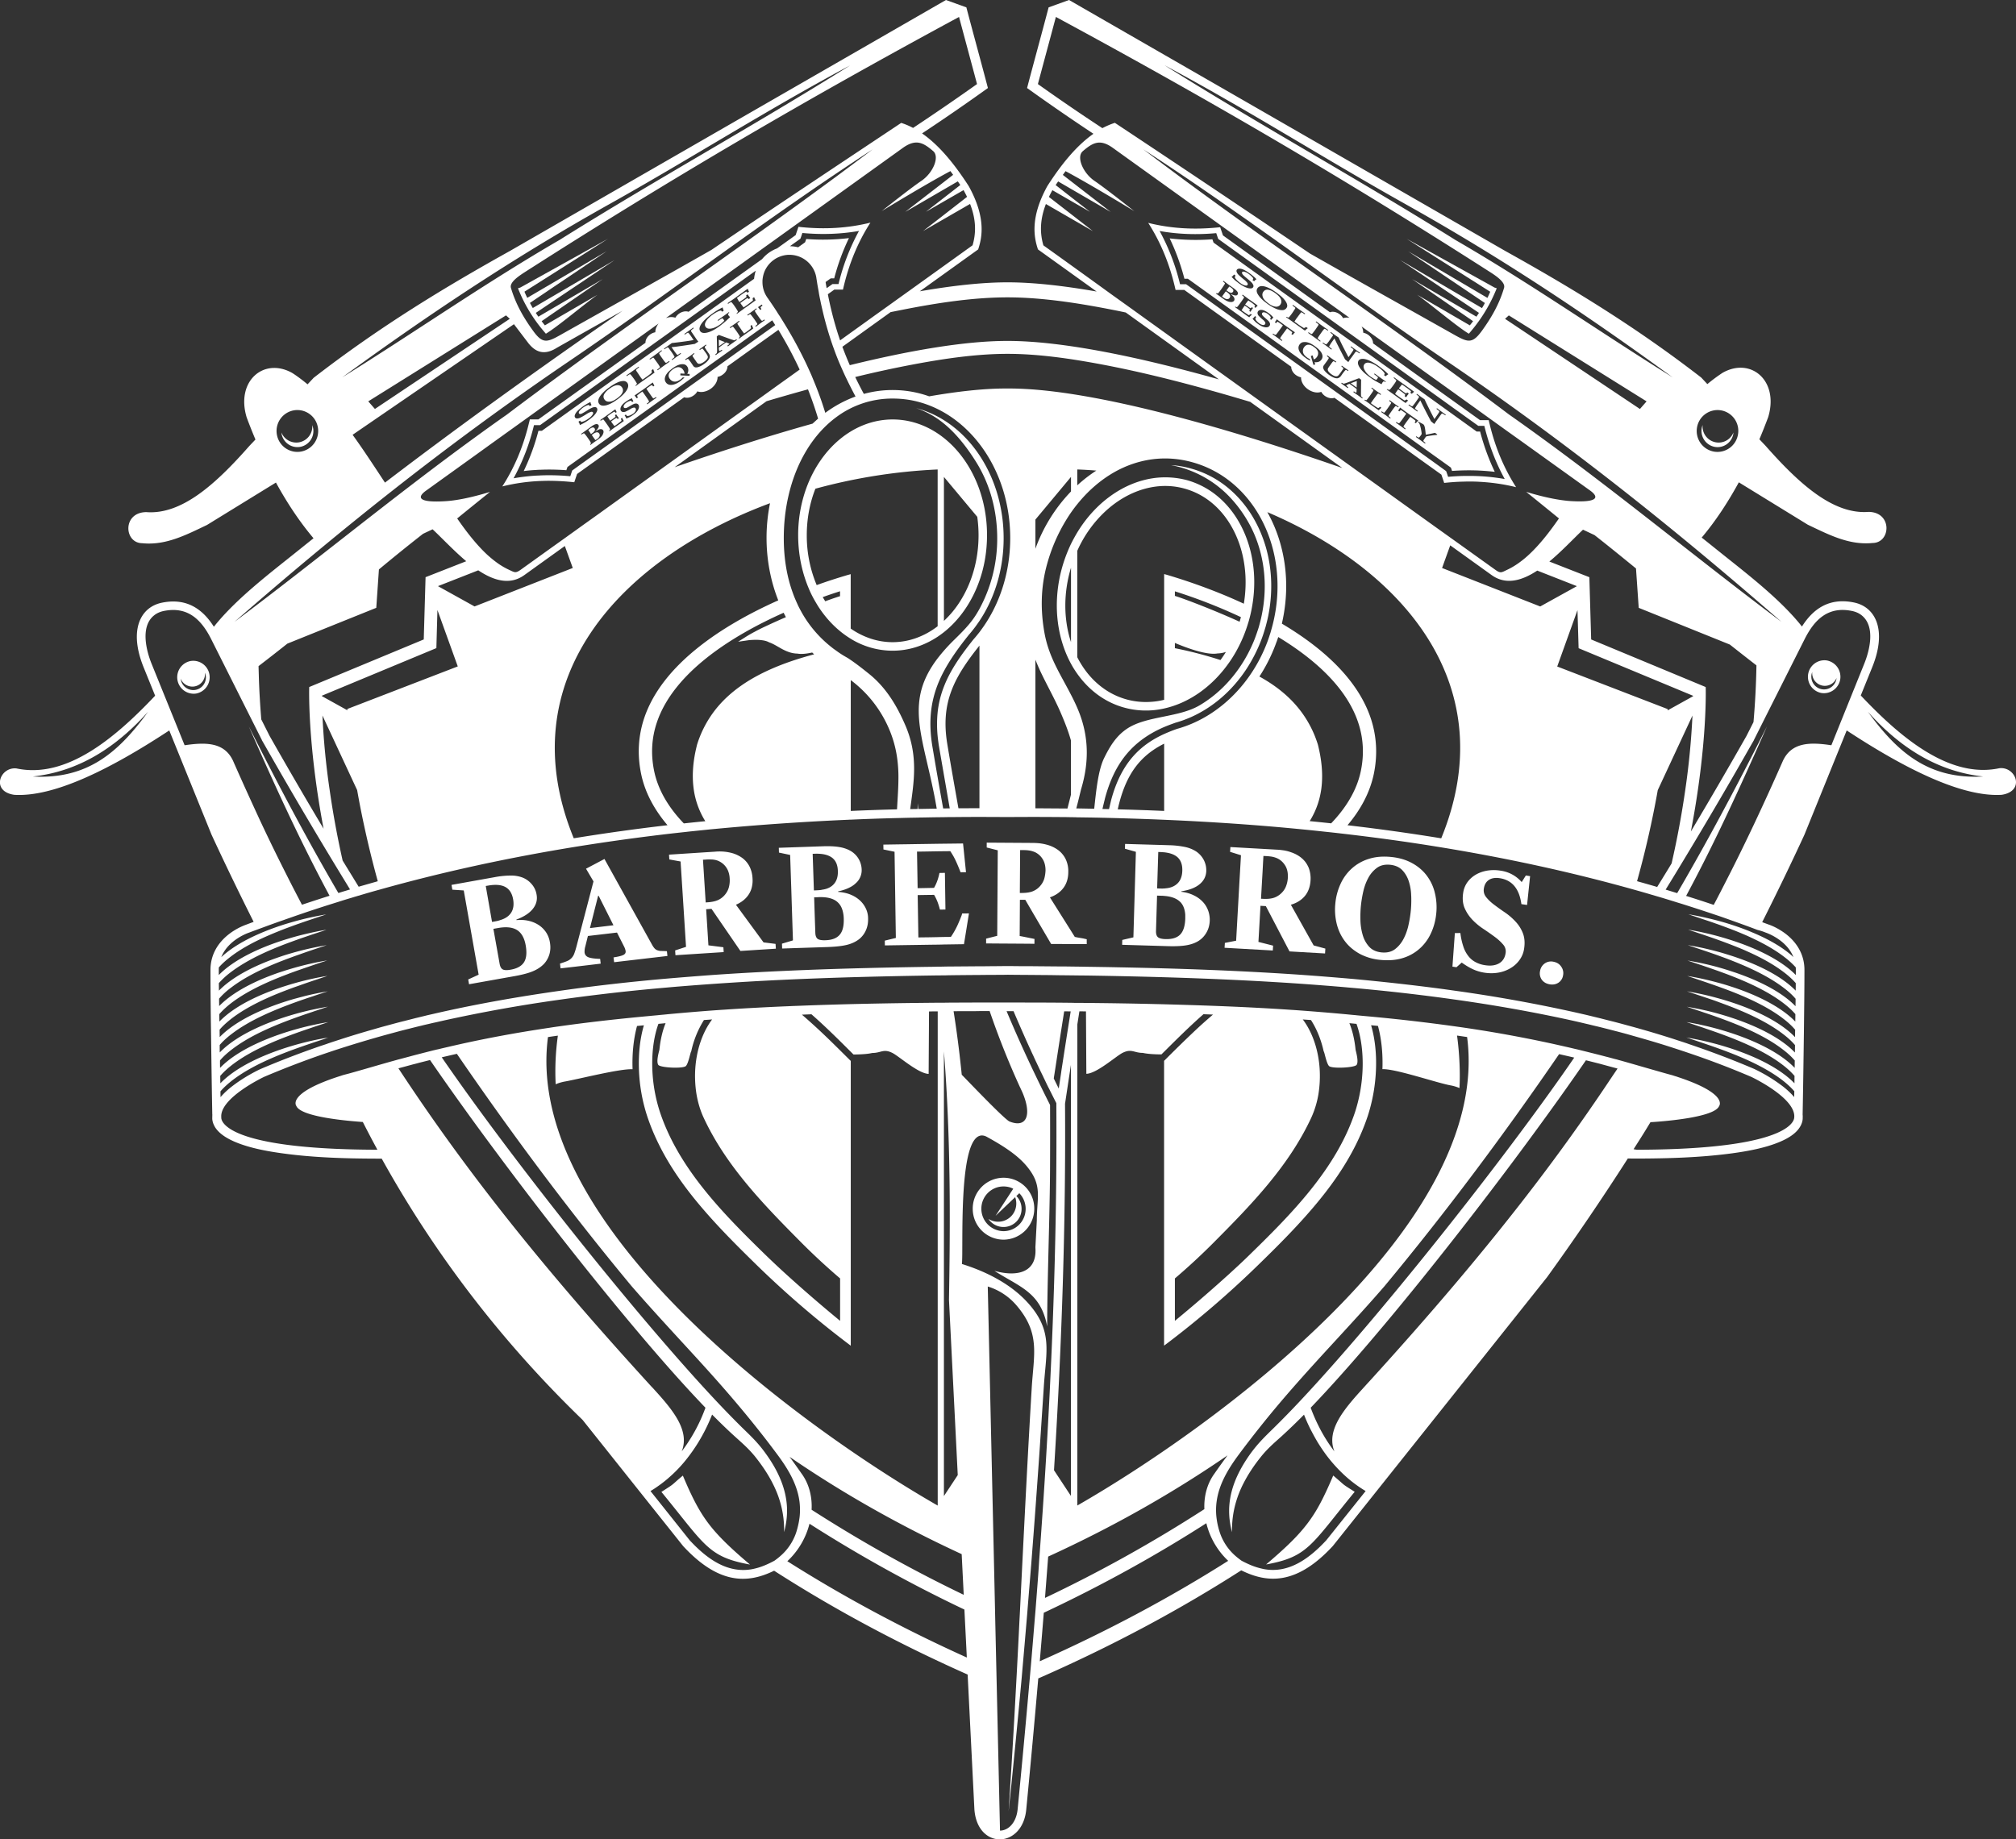
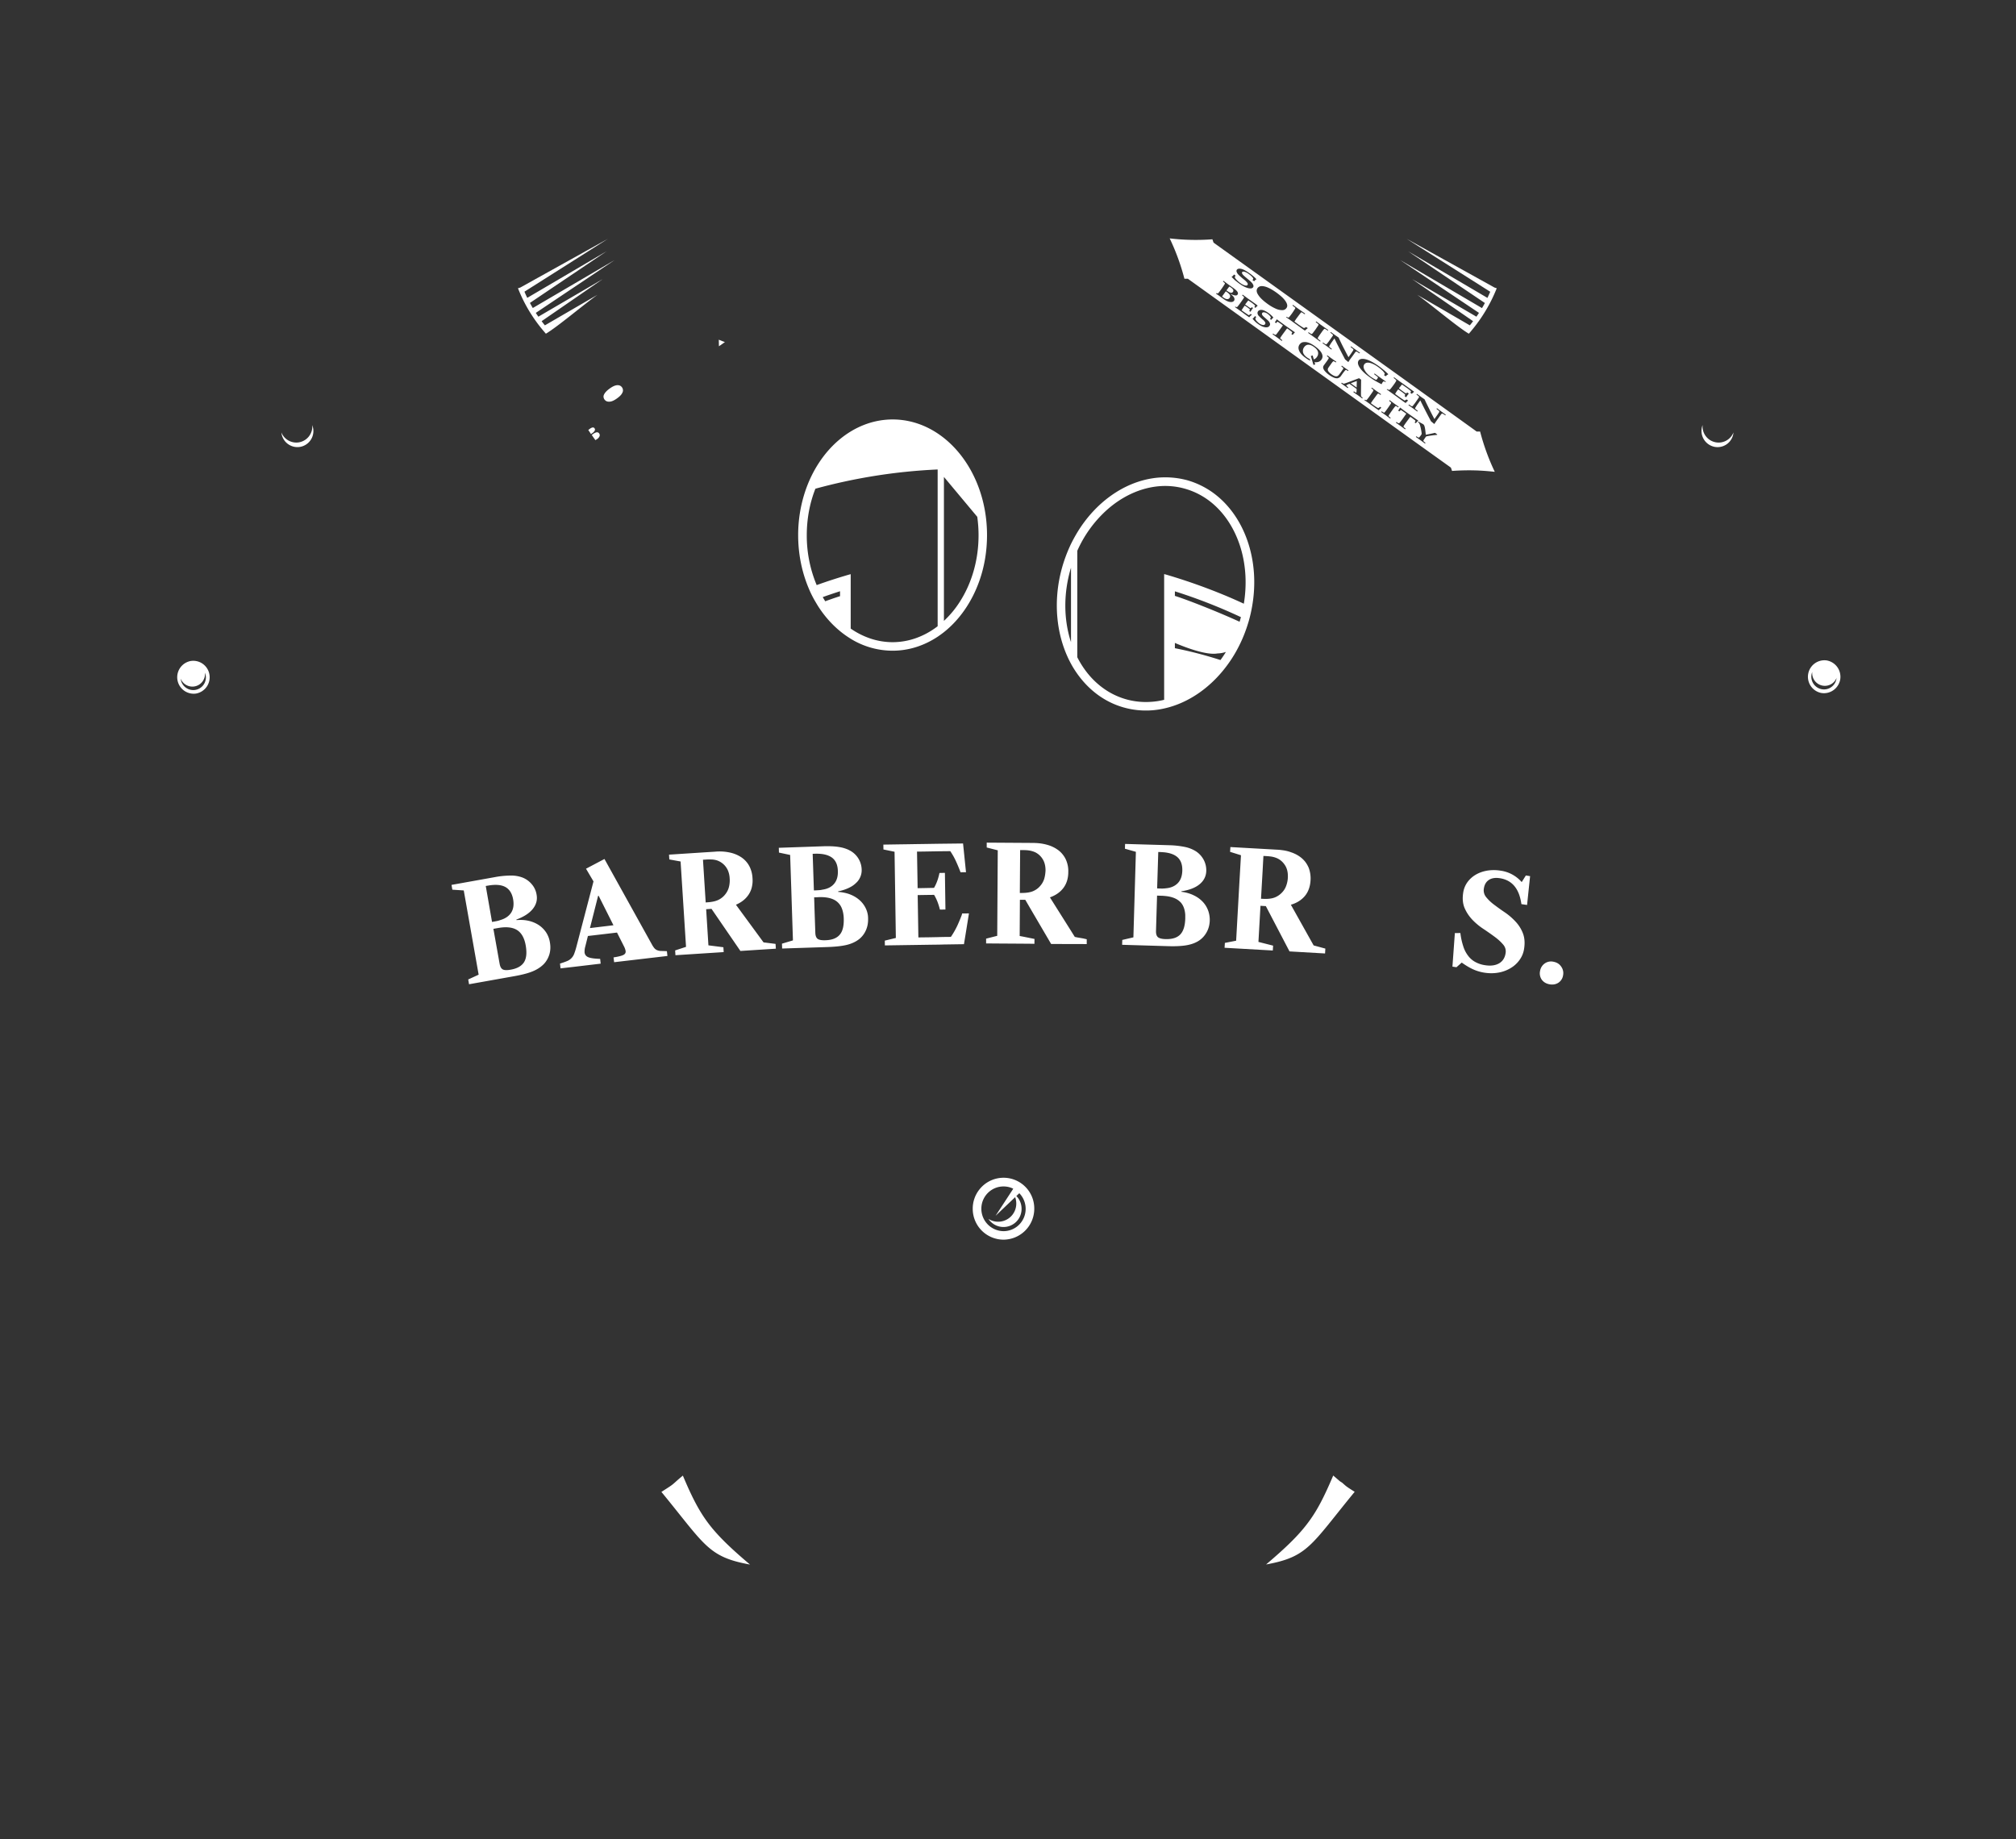
<svg xmlns="http://www.w3.org/2000/svg" width="160" height="146" fill="none">
  <rect width="100%" height="100%" fill="#333333" stroke="none" />
  <g clip-path="url(#clip0_7:218)" fill="#fff">
    <path d="M96.312 19.256l-.09-.26c-1.134.085-2.268.06-3.39-.072.492 1.025.882 2.1 1.17 3.204h.276l.114.084 5.748 4.128 2.988 2.148 9.493 6.819 2.418 1.732.114.084.084.248.006.011h.018a18.74 18.74 0 011.746-.042c.084 0 .162.006.246.006.036 0 .072.006.102.006.426.019.852.055 1.278.103a17.881 17.881 0 01-1.164-3.198h-.276l-.114-.085-2.58-1.858-3.456-2.486L96.426 19.34l-.114-.084zm2.838 5.931c-.072-.042-.138-.09-.198-.133-.042-.03-.12-.084-.24-.175a6.392 6.392 0 00-.306-.223c-.126-.09-.258-.18-.39-.277l.024-.037c.048.018.09.03.132.043.066-.06.174-.2.336-.429.108-.15.18-.26.21-.308.018-.03.024-.054.012-.066-.006-.018-.06-.06-.15-.139l.042-.054c.174.127.312.23.408.302l.612.434c.066.048.12.09.168.133l.006.012c-.054.036-.108.096-.174.169l-.09-.06c.042-.067.066-.109.06-.115-.006-.006-.018-.024-.042-.048a2.022 2.022 0 00-.276-.218 6.868 6.868 0 00-.222-.15 13.26 13.26 0 00-.252.32c.078.06.15.114.222.162.102.073.168.115.192.127a.05.05 0 00.042 0 .545.545 0 00.078-.072l.096.066a.969.969 0 00-.108.145l-.102.157-.096-.067a.395.395 0 00.054-.114c0-.006-.006-.018-.018-.03-.036-.03-.114-.097-.246-.188-.042-.03-.09-.06-.144-.096l-.054.072c-.09.127-.156.23-.198.302l.222.157c.126.09.246.169.354.235.048-.03.096-.06.15-.102l.096.066a.743.743 0 00-.21.2zm1.74.205l-.096-.066a.394.394 0 00.066-.127.404.404 0 00-.072-.12.955.955 0 00-.18-.163.574.574 0 00-.27-.121c-.078-.012-.132.006-.162.054-.018.03-.03.06-.018.097.006.036.03.078.06.114.036.043.114.115.24.224.114.096.192.169.228.21a.44.44 0 01.108.2.21.21 0 01-.042.175c-.066.097-.186.133-.348.109-.162-.024-.354-.109-.558-.26a1.692 1.692 0 01-.24-.199 2.472 2.472 0 01-.198-.223c.036-.024.066-.042.084-.067.03-.03.066-.078.114-.138l.096.072a.424.424 0 00-.072.12.19.19 0 00.03.091c.024.049.06.097.108.145.048.048.102.103.162.145a.71.71 0 00.288.133c.084.012.144-.006.18-.06.036-.049.036-.097.012-.151a.7.7 0 00-.204-.224 3.502 3.502 0 01-.318-.301.35.35 0 01-.084-.188.224.224 0 01.042-.163c.06-.084.162-.12.3-.108.138.012.318.096.528.247.084.06.156.121.216.175.06.055.114.115.168.175v.024a.44.44 0 00-.078.06 1.368 1.368 0 00-.09.11zm1.698 1.195l-.096-.066c.048-.079.072-.127.066-.139 0-.006-.012-.018-.03-.036a4.71 4.71 0 00-.348-.26c-.018-.012-.024-.018-.03-.012-.006 0-.018.012-.03.03l-.33.447c-.084.12-.138.2-.162.235 0 .006-.006.006-.006.012-.018.03-.024.055-.012.073.006.012.06.06.162.139l-.042.054a24.194 24.194 0 01-.342-.254c-.09-.06-.168-.12-.234-.168-.06-.043-.108-.073-.156-.11l.042-.053a.98.98 0 00.132.084.137.137 0 00.054.018c.012 0 .024-.006.042-.012.018-.018.072-.084.162-.205.066-.085.126-.175.192-.26.126-.175.192-.271.192-.271 0-.006-.024-.024-.072-.06-.102-.073-.192-.14-.27-.188-.042-.03-.072-.042-.078-.048-.006 0-.012 0-.018.006a3.96 3.96 0 00-.102.109l-.096-.067c.06-.084.114-.163.15-.235l.018.006c.228.175.456.338.672.495.222.157.468.332.744.519l.006.018c-.054.054-.114.12-.18.2zm2.287 1.961a.466.466 0 01-.294.193.7.7 0 01-.252.006l.036.121.018.06-.138.043-.048-.157-.162-.555.144-.043.09.314a.466.466 0 00.246-.193.467.467 0 00.078-.434.635.635 0 00-.204-.278 1.893 1.893 0 00-.114-.09c-.162-.115-.306-.175-.438-.17a.356.356 0 00-.157.037.455.455 0 00-.18.163.47.47 0 00-.096.295c0 .103.03.194.084.272a.934.934 0 00.259.253c.066.049.138.085.198.115l.042.133a2.378 2.378 0 01-.337-.2l-.054-.042c-.24-.168-.402-.35-.486-.543-.084-.187-.072-.356.03-.5a.404.404 0 01.084-.091.397.397 0 01.21-.097.857.857 0 01.415.043c.15.048.324.145.522.29.102.072.186.144.258.21.066.06.12.121.162.175.096.121.15.242.168.357a.426.426 0 01-.084.313zm1.29 1.479a.57.57 0 01-.282-.043 1.737 1.737 0 01-.39-.217 1.79 1.79 0 01-.342-.308.596.596 0 01-.138-.253.305.305 0 01.012-.127.39.39 0 01.054-.096l.222-.302a3.54 3.54 0 00.126-.187c.018-.03.03-.06.03-.078 0-.012-.006-.019-.018-.037a4.026 4.026 0 00-.132-.114l.042-.055c.15.109.282.212.396.29.072.054.174.12.312.217l-.042.055a.785.785 0 00-.15-.09c-.012-.007-.024-.007-.03-.007-.012 0-.024.006-.042.018a1.91 1.91 0 00-.162.211c-.06.085-.12.163-.18.254-.012.018-.018.03-.03.042a.28.28 0 00-.042.139c0 .054.024.102.06.157.06.072.132.145.216.205.12.084.216.139.3.157a.274.274 0 00.198-.006c.054-.024.126-.109.228-.254l.054-.072.12-.175a.28.28 0 00.06-.109c0-.006-.006-.018-.012-.03a1.062 1.062 0 00-.15-.133l.042-.054c.096.072.18.139.264.193.072.054.156.109.264.181l-.042.054a.492.492 0 00-.15-.084c-.024-.006-.054.012-.09.054a4.316 4.316 0 00-.126.157 2.191 2.191 0 00-.126.175c-.06.079-.096.133-.12.157a.5.5 0 01-.204.115zm1.95 1.605a14.84 14.84 0 00-.336-.248c-.132-.09-.252-.175-.372-.259l.042-.06c.09.06.144.096.162.102.018.006.03.006.036-.006a.428.428 0 00.018-.12l.006-.163-.306-.224a4.465 4.465 0 00-.27-.187l-.102.043a.71.71 0 00-.114.06c-.012.006-.018.012-.024.018-.006.012-.006.024.006.036.012.018.06.054.144.127l-.042.06-.27-.199-.246-.175.042-.06a.595.595 0 00.138.078c.012.006.042 0 .09-.012a5.09 5.09 0 00.342-.12l.804-.302.162.12-.012 1.08c0 .14.006.218.012.236.006.018.054.06.126.12l-.036.055zm1.308.935c-.072-.048-.138-.09-.198-.133l-.402-.29-.18-.132c-.084-.06-.198-.145-.36-.247l.024-.037c.048.018.096.03.144.043.096-.115.192-.236.282-.369.072-.102.144-.205.204-.295a.41.41 0 00.066-.127.102.102 0 00-.012-.03 1.878 1.878 0 00-.156-.127l.042-.054c.144.109.27.2.396.29.12.084.234.162.336.235l-.042.054c-.102-.066-.162-.108-.186-.108-.012 0-.024 0-.036.012a2.85 2.85 0 00-.162.21l-.24.327a6.87 6.87 0 00-.144.217c.096.072.162.127.21.157.138.102.264.175.366.235.048-.024.102-.06.162-.102l.096.072a2.754 2.754 0 00-.21.2zm1.308-.314a4.615 4.615 0 00-.198.26c-.126.175-.21.296-.258.368-.048.072-.072.115-.066.139 0 .006.006.018.018.03.012.012.06.054.144.12l-.042.055-.126-.097a4.984 4.984 0 01-.216-.163l-.372-.26.042-.053c.102.066.162.102.18.108.018 0 .042-.012.06-.036.048-.054.132-.163.246-.326.042-.06.108-.15.186-.271a.634.634 0 00.084-.14c0-.011 0-.023-.012-.035-.012-.018-.066-.06-.156-.133l.042-.054c.15.108.264.193.342.253.138.097.264.187.378.265l-.042.055a1.557 1.557 0 00-.18-.109.073.073 0 00-.054.024zm1.542 1.292c.048-.085.072-.127.066-.14 0-.005-.012-.017-.03-.035a4.74 4.74 0 00-.348-.26c-.018-.012-.024-.018-.03-.018-.006 0-.012.012-.03.03l-.33.447c-.09.133-.15.211-.162.247-.018.03-.024.055-.012.073.006.012.06.06.162.139l-.042.054a24.194 24.194 0 01-.342-.254l-.39-.277.042-.055a.83.83 0 00.138.085.137.137 0 00.054.018c.012 0 .024-.006.042-.012a2.94 2.94 0 00.162-.205c.066-.085.132-.175.192-.266.126-.175.192-.271.192-.271 0-.006-.024-.024-.072-.06-.102-.073-.192-.133-.27-.188-.042-.03-.072-.042-.078-.048-.006 0-.018 0-.024.006-.006.006-.042.036-.102.103l-.096-.067c.066-.084.114-.163.15-.235l.018.006c.228.175.45.338.672.495.222.157.468.332.744.519l.006.018c-.06.054-.12.12-.186.199l-.096-.048zm1.776.977a7.646 7.646 0 00-.834.115c-.024.006-.054.042-.09.09-.072.11-.126.181-.15.23-.012.024-.012.048 0 .066.012.018.066.06.162.133l-.042.054c-.102-.078-.21-.157-.324-.241-.12-.085-.258-.181-.402-.284l.042-.054c.072.054.132.084.162.102.024.007.042.007.054-.006.006-.006.042-.042.102-.12l.036-.048c.042-.06.066-.103.066-.121a2.28 2.28 0 00-.042-.302 3.385 3.385 0 00-.084-.362.856.856 0 00-.072-.175c-.012-.012-.024-.03-.042-.042l-.054-.036.036-.055.396.218c.03.042.054.072.072.108.018.048.042.133.06.247.018.115.036.272.054.471l.156-.03c.144-.024.336-.066.582-.12l.18.132-.024.03zm-1.422-3.029a2.404 2.404 0 00-.21-.175l.036-.054c.15.108.264.193.336.247.084.06.174.12.276.193.018.043.036.079.054.12.12.26.264.538.414.846.12.235.222.434.312.597l.18-.26c.072-.096.126-.186.174-.259.03-.042.036-.072.03-.096 0-.006-.012-.019-.024-.037-.018-.012-.084-.066-.198-.157l.036-.054c.102.079.21.157.312.236.144.102.276.199.39.277l-.036.054a3.705 3.705 0 00-.204-.132.085.085 0 00-.036-.012h-.03a.42.42 0 00-.084.09l-.186.26-.186.26-.144.216-.024-.006c-.114-.096-.192-.163-.24-.199a47.824 47.824 0 01-.852-1.665l-.18.253a3.06 3.06 0 00-.168.254c-.048.072-.072.12-.066.138 0 .006.006.019.012.025.018.018.084.072.198.162l-.036.055-.336-.248c-.054-.042-.18-.126-.366-.26l.042-.053c.12.084.192.132.216.138.018.006.03.006.042.006.018-.006.054-.036.096-.096.078-.097.138-.175.174-.23l.192-.277c.006-.012.012-.018.018-.03.042-.055.06-.097.054-.109.03.006.024-.006.012-.018zm-2.256-.634a6.3 6.3 0 00.234-.307c.108-.145.168-.248.198-.302.018-.03.018-.048.006-.072a1.399 1.399 0 00-.204-.175l.036-.055c.228.17.408.302.546.398l.81.58c.084.06.162.115.228.169l.006.012a.785.785 0 00-.18.157l-.12-.085c.042-.066.06-.102.054-.114a.258.258 0 00-.06-.06 3.484 3.484 0 00-.366-.278c-.084-.06-.18-.127-.288-.206-.108.127-.192.23-.246.308.102.079.198.151.288.218.138.096.216.156.246.168.018.006.036.012.048.006a.38.38 0 00.078-.066l.126.09c-.03.037-.054.061-.072.085-.018.024-.03.042-.042.054l-.096.151-.126-.09c.036-.06.048-.103.042-.115 0-.012-.012-.024-.03-.042-.018-.018-.054-.042-.096-.079-.054-.042-.132-.096-.228-.168-.054-.043-.12-.085-.192-.133-.018.018-.036.042-.054.066-.012.018-.03.036-.042.054-.066.097-.12.181-.15.242l.288.211c.162.12.318.223.462.314.054-.024.108-.055.162-.085l.12.09a1.21 1.21 0 00-.198.194c-.09-.06-.18-.12-.258-.181a12.234 12.234 0 01-.318-.23c-.144-.108-.282-.205-.408-.295-.162-.115-.336-.241-.516-.368l.024-.036c.06.03.114.048.168.066.048-.012.078-.042.12-.09zm-1.968-2.335c.276.073.618.254 1.026.543.144.103.276.212.402.314.024.018.042.036.066.054.096.085.192.175.276.26l.006.018a.901.901 0 00-.21.157l-.126-.09a.45.45 0 00.06-.121 1.068 1.068 0 00-.192-.248c-.024-.018-.042-.042-.072-.066a2.719 2.719 0 00-.264-.211c-.252-.181-.474-.29-.672-.332-.18-.037-.312-.006-.402.09-.006.006-.012.018-.018.024-.09.127-.084.278.024.471.102.187.27.368.498.531.12.085.264.17.42.242.03-.03.06-.055.078-.085.048-.066.066-.109.054-.133-.012-.018-.114-.096-.3-.241l.036-.054c.174.126.336.247.474.344.132.096.27.193.42.295l-.03.042a2.777 2.777 0 00-.138-.066.72.72 0 00-.096.097.771.771 0 00-.072.144 11.4 11.4 0 01-.528-.283 5.51 5.51 0 01-.414-.278c-.378-.271-.642-.525-.798-.766-.12-.187-.162-.344-.126-.465.012-.036.024-.072.048-.102.102-.121.288-.157.57-.085zm-2.61-1.943a2.445 2.445 0 00-.21-.175l.036-.054c.15.114.264.193.336.247.084.06.174.12.282.193.132.29.288.61.474.966.12.235.222.434.312.597l.186-.26c.066-.096.126-.186.174-.259.024-.042.036-.072.03-.096 0-.006-.012-.018-.024-.037-.018-.012-.084-.066-.198-.156l.036-.055c.102.079.21.157.312.23.144.102.276.199.396.277l-.042.055a3.4 3.4 0 00-.204-.133c-.018-.006-.03-.012-.042-.012h-.03a.416.416 0 00-.084.09l-.186.26-.186.253-.006.006a4.361 4.361 0 00-.138.217l-.024-.006c-.114-.096-.192-.163-.24-.199-.03-.06-.066-.12-.096-.187-.144-.265-.3-.58-.48-.93-.114-.222-.198-.403-.27-.548l-.18.253a3.114 3.114 0 00-.168.254c-.048.072-.072.12-.066.138 0 .006.006.018.012.024.018.019.084.073.198.164l-.036.054-.336-.248a10.35 10.35 0 00-.366-.26l.036-.053c.12.084.192.132.216.138.018.006.03.006.042.006.018-.006.054-.036.096-.096a3.42 3.42 0 00.174-.23l.192-.277c.054-.072.078-.12.072-.139.012.006.012 0 0-.012zm-1.944-.211c.132.09.21.139.234.145.024.006.042-.006.066-.03.048-.049.126-.157.24-.308.042-.06.102-.151.18-.266a.511.511 0 00.078-.132c0-.012-.006-.025-.018-.043a1.872 1.872 0 00-.21-.169l.042-.054c.198.145.348.26.456.332.18.133.348.247.498.35l-.036.054a1.452 1.452 0 00-.234-.145c-.018-.006-.042 0-.06.018a2.483 2.483 0 00-.192.248c-.12.169-.204.29-.246.356-.048.066-.066.115-.06.139 0 .006.012.024.03.042.018.018.084.066.192.157l-.036.054-.168-.127c-.108-.078-.204-.15-.288-.21l-.492-.35.024-.061zm-1.297-1.509c.072-.102.132-.199.192-.29a.39.39 0 00.06-.12c0-.012-.006-.018-.024-.036-.012-.012-.084-.067-.204-.163l.036-.054c.186.138.36.265.522.38.156.108.306.217.45.314l-.036.054c-.138-.09-.216-.145-.24-.151-.018-.006-.03-.006-.042.006-.018.006-.066.072-.162.2l-.234.313c-.042.06-.084.133-.138.211.126.097.222.163.276.205.186.133.342.236.48.314a.913.913 0 00.174-.084l.133.09a1.848 1.848 0 00-.229.193 3.2 3.2 0 01-.258-.18l-.528-.381-.234-.169a19.6 19.6 0 00-.474-.332l.024-.036c.06.03.12.054.18.072.096-.114.186-.229.276-.356zm-2.748-1.991a.403.403 0 01.324-.157c.144-.006.312.036.498.115.192.084.414.211.678.398.246.181.438.344.576.495.132.15.222.29.258.41.042.127.03.235-.042.326a.391.391 0 01-.324.163 1.217 1.217 0 01-.516-.115 3.467 3.467 0 01-.654-.38c-.36-.26-.606-.495-.744-.718-.144-.211-.156-.392-.054-.537zm-1.98-.947a.95.95 0 00.114-.133l.126.09a.507.507 0 00-.066.121c0 .018.018.054.054.103a.963.963 0 00.156.175c.066.066.144.126.222.187.138.096.258.163.366.187.108.03.174.018.21-.03.03-.043.03-.097-.006-.163a1.517 1.517 0 00-.282-.278 4.803 4.803 0 01-.432-.38.629.629 0 01-.138-.217c-.024-.067-.018-.127.018-.175.06-.079.174-.103.342-.067.168.037.396.157.678.362.114.079.21.157.288.224.084.066.156.145.234.223l.006.024c-.036.018-.066.03-.084.048-.024.018-.054.055-.096.103l-.126-.09a.461.461 0 00.06-.127.472.472 0 00-.108-.145 1.848 1.848 0 00-.246-.211 1.051 1.051 0 00-.342-.181c-.096-.024-.156-.012-.186.03a.103.103 0 00-.006.102c.018.043.048.09.096.14.048.047.156.144.324.283.156.127.258.217.306.271a.678.678 0 01.162.23c.024.072.018.132-.018.18-.066.091-.198.11-.402.061-.204-.054-.438-.175-.714-.374a10.85 10.85 0 01-.324-.253 3.826 3.826 0 01-.27-.272c.03-.012.06-.03.084-.048zm-1.284 1.345c.054.012.096.024.126.024.054-.054.156-.187.306-.398.108-.157.18-.265.222-.332.018-.036.03-.06.018-.078a.836.836 0 00-.156-.139l.042-.054.21.157.162.12c.048.037.12.085.222.157.096.067.162.115.204.145.162.12.27.217.318.302.048.084.048.157.006.21-.042.061-.108.085-.21.067a1 1 0 01-.354-.132l-.006.006c.126.102.21.18.252.235a.323.323 0 01.072.169.212.212 0 01-.036.15c-.042.055-.102.085-.186.097a.726.726 0 01-.288-.042 1.701 1.701 0 01-.402-.23 1.626 1.626 0 00-.144-.102 2.275 2.275 0 01-.144-.108l-.264-.181.03-.043zM63.898 39.024a10.982 10.982 0 00-.552 3.457c0 1.515.3 2.94.828 4.2.024.055.042.103.066.157.096.224.204.44.318.652.03.054.054.103.084.15a16.865 16.865 0 00.288.484c.654 1.02 1.476 1.864 2.418 2.474.054.036.114.072.168.108a6.35 6.35 0 003.325.948c1.296 0 2.508-.405 3.57-1.105a9 9 0 00.498-.362c1.242-.983 2.232-2.407 2.826-4.097.39-1.11.6-2.33.6-3.615 0-5.068-3.354-9.178-7.494-9.178-3.139.006-5.827 2.372-6.943 5.727zm11.017-1.165l2.646 3.168c.066.483.102.972.102 1.454v.013c0 1.822-.468 3.65-1.44 5.201a7.76 7.76 0 01-1.308 1.593V37.86zm-8.245 9.468c-.168.048-.336.109-.504.163-.222.078-.45.157-.672.241l-.024-.042a7.399 7.399 0 01-.174-.29c.474-.169.936-.325 1.374-.464v.392zm7.747 2.384c-.522.404-1.11.73-1.746.953a5.556 5.556 0 01-1.83.314 5.556 5.556 0 01-1.83-.314 6.14 6.14 0 01-1.495-.766v-4.32l-.216.06c-.78.229-1.614.494-2.484.808a10.143 10.143 0 01-.786-3.952v-.013c0-1.255.222-2.516.684-3.686a44.28 44.28 0 019.703-1.527V49.71zM85.5 74.415l-.06-.012-.139-.03-.234-.374-.06-.097-1.68-2.667c.462-.163.822-.416 1.074-.754.252-.338.384-.76.384-1.267a2.206 2.206 0 00-.192-.978 1.872 1.872 0 00-.222-.368 1.882 1.882 0 00-.342-.35c-.066-.055-.144-.103-.216-.151a2.692 2.692 0 00-.654-.29c-.3-.09-.624-.144-.972-.157-.048 0-.096-.006-.144-.006l-3.732-.024v.386l.876.224-.042 6.788-.24.06-.642.164v.38h.114l.726.006 1.908.012.738.006.348.006.006-.386-.174-.037-.684-.138-.318-.06.018-2.873h.426l.63 1.08.192.326.246.422.984 1.678 1.44.006h1.014l.372.006v-.386l-.294-.067-.456-.078zm-2.623-4.658a1.556 1.556 0 01-.324.573c-.102.12-.228.23-.372.314-.06.036-.12.066-.186.096-.228.097-.528.145-.912.145h-.144l.024-3.403h.216c.216 0 .39.012.528.036a1.9 1.9 0 01.384.108c.03.012.066.03.096.043.216.114.402.277.546.5.168.254.246.568.246.936-.012.223-.042.44-.102.652zm12.943 2.371a1.93 1.93 0 00-.402-.58 2.25 2.25 0 00-.396-.32 2.18 2.18 0 00-.258-.144.277.277 0 01-.06-.03 3.01 3.01 0 00-.942-.26v-.042c.624-.096 1.104-.277 1.446-.561.336-.278.516-.634.528-1.056a1.78 1.78 0 00-.198-.869 1.862 1.862 0 00-.606-.676 2.609 2.609 0 00-.858-.35 7.04 7.04 0 00-1.302-.145l-.372-.012-3.108-.09-.012.38.87.247-.198 6.789-.882.205-.012.386 3.672.109c.618.018 1.122-.012 1.5-.084.378-.073.708-.2.972-.387.246-.175.438-.398.582-.67.144-.271.216-.567.228-.886a2.176 2.176 0 00-.144-.845c-.018-.043-.03-.073-.048-.109zm-3.894-4.496l.186.006.282.019c.45.048.798.169 1.038.374.282.241.414.603.402 1.08-.012.428-.132.766-.366 1.002-.234.235-.552.374-.966.404-.036.006-.072.012-.108.012-.042 0-.084.006-.126.006-.084 0-.192 0-.318-.006l-.114-.006.09-2.89zm2.142 5.299c-.018.573-.15.99-.396 1.249-.252.26-.63.38-1.152.368-.3-.006-.51-.06-.618-.151-.108-.09-.162-.26-.156-.495l.084-2.806.384.012c.06 0 .126.006.186.012.558.043.972.193 1.248.459l.006.006c.006.006.012.012.018.012.234.241.366.58.396 1.02v.314zm8.382-1.111c.474-.138.84-.374 1.111-.694.27-.326.42-.742.45-1.243a2.387 2.387 0 00-.144-.99 2.198 2.198 0 00-.282-.488 2.384 2.384 0 00-.247-.26 2.468 2.468 0 00-.678-.416 1.494 1.494 0 00-.174-.066 3.101 3.101 0 00-.732-.175 3.673 3.673 0 00-.378-.037l-3.726-.21-.024.38.864.27-.09 1.558-.036.61-.066 1.188-.192 3.428-.894.175-.024.386 3.828.217.024-.386-1.164-.296.162-2.866.426.024 1.878 3.596 2.821.163.024-.386-.93-.253-1.807-3.229zm-.24-2.148a2.171 2.171 0 01-.132.646 1.484 1.484 0 01-.354.555 1.57 1.57 0 01-.582.38c-.234.085-.54.12-.918.097l-.144-.006.054-.942.072-1.243.036-.682.03-.53.216.011c.204.012.372.03.504.055.006 0 .012 0 .018.006.138.03.264.072.378.126.102.049.198.109.282.181.132.109.24.236.336.393.096.157.156.338.186.537.018.132.024.271.018.416z" />
-     <path d="M100.338 23.781c.078.097.198.205.354.32.198.145.378.223.54.241a.394.394 0 00.384-.162c.096-.14.108-.29.024-.465-.066-.139-.216-.29-.438-.453-.21-.15-.396-.241-.558-.26a.366.366 0 00-.378.158.39.39 0 00-.072.301.644.644 0 00.144.32zm12.901 45.734c-.054-.078-.12-.15-.18-.223a3.669 3.669 0 00-.996-.779c-.48-.265-1.044-.428-1.686-.488-.642-.06-1.224-.012-1.746.157a3.564 3.564 0 00-1.338.754 3.706 3.706 0 00-.9 1.23 4.773 4.773 0 00-.414 1.558 4.762 4.762 0 00.108 1.605c.126.513.342.978.648 1.382.3.404.696.736 1.17 1.002a4.323 4.323 0 001.68.488c.648.06 1.23.012 1.752-.15a3.544 3.544 0 001.608-1.02c.252-.278.468-.604.63-.966.222-.477.36-1.002.414-1.557a4.787 4.787 0 00-.108-1.61 3.648 3.648 0 00-.642-1.383zm-1.272 2.794a9.57 9.57 0 01-.186 1.14c-.03.14-.066.272-.108.399a3.881 3.881 0 01-.294.706c-.18.332-.408.603-.684.808-.276.2-.63.284-1.05.242-.414-.042-.732-.187-.972-.44a2.316 2.316 0 01-.516-.924 4.503 4.503 0 01-.186-1.164c-.012-.417 0-.797.036-1.16a9.48 9.48 0 01.186-1.134c.09-.398.222-.76.402-1.092a2.33 2.33 0 01.684-.796c.276-.206.624-.284 1.038-.248.42.043.744.187.984.44.24.254.414.562.522.918.102.332.162.682.174 1.056 0 .03.006.066.006.096.012.41 0 .791-.036 1.153z" />
-     <path d="M158.679 60.983c-3.954.839-7.825-2.408-10.999-5.775l.912-2.25c1.176-2.91.288-4.768-1.446-5.13-1.95-.404-3.234.483-4.134 1.907-1.764-2.233-4.572-4.345-6.642-6.01-.438-.35-.877-.706-1.315-1.05 1.063-1.261 2.041-2.728 2.947-4.387l5.478 3.367c1.644.778 3.264 1.641 5.148 1.448 1.446-.018 1.572-2.45-.33-2.468-2.814.217-5.508-2.227-8.178-5.25l-.486-.513c.24-.567.468-1.146.696-1.75.882-2.896-1.368-4.809-3.624-3.524a13.31 13.31 0 00-1.201.893l-.486-.519c-5.292-4.097-10.44-7.205-15.559-10.053L84.844 0l-1.62.585c-.498 1.901-1.212 4.502-1.71 6.403a171.159 171.159 0 005.268 3.632c-1.338.936-2.538 2.402-3.66 4.152-1.386 2.516-1.056 4.085-.744 5.027l4.656 3.343c-2.622-.459-5.028-.73-7.074-.73-2.016 0-4.386.265-6.96.712l4.632-3.325c.312-.942.642-2.51-.75-5.027-1.14-1.768-2.352-3.247-3.702-4.182a168.34 168.34 0 005.226-3.602c-.498-1.901-1.212-4.502-1.71-6.403L75.076 0 40.454 19.931c-5.113 2.848-10.267 5.962-15.56 10.06l-.485.518c-.384-.32-.78-.621-1.2-.893-2.257-1.285-4.513.622-3.63 3.524a42.4 42.4 0 00.695 1.75l-.486.513c-2.664 3.023-5.358 5.467-8.178 5.25-1.902.018-1.776 2.45-.33 2.468 1.884.193 3.51-.67 5.148-1.448l5.472-3.367c.918 1.677 1.909 3.15 2.983 4.423-.427.338-.846.676-1.267 1.014-2.07 1.665-4.878 3.777-6.642 6.01-.9-1.424-2.184-2.311-4.134-1.907-1.734.362-2.622 2.215-1.44 5.13l.912 2.25c-3.18 3.367-7.045 6.614-10.999 5.775-1.32-.151-2.07 1.828-.174 2.094 3.132.187 7.579-2.01 12.295-5.111l.528 1.303 2.826 6.97a236.59 236.59 0 003.342 6.921c-.186.073-.372.139-.558.211a5.128 5.128 0 00-1.404.767c-.906.706-1.464 1.665-1.464 2.842 0 1.617.018 3.234.042 4.851.03 2.209.06 4.417.102 6.626h.006c-.006.079-.006.157-.006.235-.018.284.096.574.246.809.354.531.996.887 1.56 1.128 1.17.495 2.586.749 3.834.918 2.436.332 4.975.404 7.435.41h.372c3.828 6.903 8.988 14.018 15.943 20.74l4.614 5.793 3.366 4.224c2.82 3.047 5.1 2.993 7.219 1.955 4.602 2.957 9.702 5.726 15.36 8.243l.535 10.675v.012c.228 3.24 3.816 3.137 4.116.03.336-3.47.654-6.934.954-10.409 5.959-2.613 11.305-5.498 16.111-8.581 2.13 1.056 4.428 1.14 7.267-1.931l3.366-4.224 4.914-6.167 8.725-10.953a203.093 203.093 0 006.408-9.42l.426.007h.372c2.46-.006 4.992-.085 7.435-.41 1.248-.17 2.664-.423 3.834-.918.57-.241 1.212-.597 1.56-1.128.156-.235.264-.519.252-.809.006-.078 0-.156-.006-.235.042-2.209.072-4.417.102-6.626.018-1.617.042-3.24.042-4.851 0-1.17-.558-2.136-1.464-2.842-.39-.302-.924-.61-1.404-.767l-.486-.18c1.158-2.3 2.28-4.617 3.354-6.946l2.826-6.97.528-1.303c4.716 3.101 9.169 5.298 12.295 5.11 1.896-.283 1.14-2.262-.18-2.111zm-156.07.658c3.672-.405 6.619-2.324 9.145-5.142-2.304 3.162-4.759 5.383-9.145 5.142zm138.783-12.274c-6.451-4.828-12.655-9.975-19.273-14.778a166.716 166.716 0 00-2.364-1.69c-6.247-4.719-12.721-9.232-19.124-13.806a589.234 589.234 0 01-6.546-4.737 344.89 344.89 0 01-3.354-2.505c2.19 1.424 4.35 2.89 6.486 4.381a589.593 589.593 0 016.606 4.683c3.655 2.619 7.297 5.238 10.999 7.748 9.997 6.795 18.541 13.716 26.57 20.704zm-36.788 9.781v-.006a8.604 8.604 0 00-1.627-3.017c-.84-1.008-1.884-1.792-3.024-2.42a13.122 13.122 0 001.368-2.775h.012l-.006-.007c.042-.12.084-.235.12-.355 2.887 1.75 5.389 3.994 6.325 6.728.438 1.273.504 2.576.234 3.892-.324 1.587-1.224 2.987-2.358 4.17-.57-.06-1.134-.121-1.704-.175.492-.79.798-1.648.924-2.577.15-1.147.018-2.33-.264-3.458zM88.18 63.535l-.162.694c-.174-.006-.347-.006-.522-.012.06-.265.127-.537.193-.802v-.012c.738-2.77 2.13-4.58 4.704-5.69.09-.037.174-.073.27-.11.198-.078.402-.15.6-.223l.018-.006.018-.006c.408-.114.804-.26 1.194-.428 1.812-.803 3.306-2.142 4.392-3.772.492-.742.906-1.55 1.224-2.39a12.27 12.27 0 00.276-.826c.018-.066.042-.133.06-.2.078-.289.15-.578.21-.868.36-1.798.318-3.663-.186-5.43-.378-1.31-1.002-2.547-1.866-3.585a8.711 8.711 0 00-1.206-1.195 7.91 7.91 0 00-2.844-1.472 7.357 7.357 0 00-1.614-.278 8.585 8.585 0 014.746 2.625 10.16 10.16 0 011.416 1.955c.372.658.66 1.364.87 2.1.468 1.641.522 3.367.204 5.039-.06.325-.138.657-.228.977-.006.03-.018.06-.024.09-.03.11-.066.218-.102.326-.084.254-.174.507-.27.755-.306.76-.69 1.49-1.152 2.166-.834 1.225-1.908 2.275-3.186 3.03-.816.482-1.824.687-2.82.892-1.068.218-2.13.429-2.934.96-.883.585-1.386 1.43-1.837 2.353-.468.966-.624 2.577-.78 4.007-.45-.006-.9-.018-1.35-.024h-.072l.072-.278c.108-.41.204-.82.306-1.237.606-2.01.702-4.175-.306-6.48a15.106 15.106 0 00-.498-1.038c-.846-1.648-1.764-2.988-2.106-4.937-.306-1.725-.306-3.554.21-5.412a13.649 13.649 0 011.896-4.098c.162-.229.324-.452.498-.663.852-1.062 1.849-1.925 2.94-2.547 1.879-1.062 4.045-1.406 6.247-.778 2.004.567 3.648 1.822 4.812 3.5 1.662 2.395 2.328 5.642 1.62 8.936-.054.248-.114.501-.186.749l-.09.32-.108.337c-.03.09-.066.188-.096.278a12.16 12.16 0 01-1.284 2.559c-1.2 1.822-2.832 3.216-4.656 4.018a9.298 9.298 0 01-1.266.453c-.348.12-.696.26-1.032.41-1.812.827-3.396 2.197-4.213 5.268zm4.213-4.501v5.34c-1.23-.054-2.454-.096-3.684-.127.041-.18.084-.362.132-.543.594-2.239 1.62-3.705 3.552-4.67zm-15.127-8.285c-1.05 1.309-1.86 2.486-2.352 3.759a7.88 7.88 0 00-.498 2.033 9.511 9.511 0 000 1.895c.024.236.054.47.09.718l.402 2.323.468 2.692c-.156 0-.312.006-.468.006h-.054c-.15-.839-.3-1.678-.444-2.516-.144-.809-.276-1.612-.414-2.42-.312-1.901-.138-3.44.414-4.87a9.7 9.7 0 01.498-1.08c.504-.947 1.164-1.87 1.956-2.86l.006-.006.006-.012c.156-.175.306-.362.45-.55l.108-.144c.102-.14.198-.278.294-.417 1.29-1.93 1.926-4.26 1.926-6.577 0-2.215-.576-4.43-1.746-6.312-1.038-1.672-2.544-3.047-4.392-3.753a7.779 7.779 0 00-.805-.26c1.537.52 3.09 1.605 4.765 4.285 1.122 1.798 1.668 3.922 1.668 6.04a11.678 11.678 0 01-1.416 5.624c-.522.96-1.068 1.533-1.986 2.432a14.08 14.08 0 00-1.338 1.496c-2.544 3.355-1.26 5.89-.288 10.687.084.404.156.815.228 1.231-.486.006-.978.018-1.465.024-.017-.157-.03-.308-.047-.465 0 .163-.006.314-.006.465-.198.006-.39.006-.588.012.275-2.076.678-4.182-.379-6.637-.672-1.563-1.542-3.03-2.916-4.122-.354-.284-.954-.76-1.428-1.08-.06-.042-.12-.079-.168-.115-.06-.036-.108-.066-.162-.096a7.366 7.366 0 01-.774-.495l-.186-.133c-.096-.066-.186-.139-.276-.211-.054-.042-.102-.085-.156-.127a9.317 9.317 0 01-2.148-2.564c-.03-.049-.054-.103-.084-.151-.06-.115-.126-.236-.186-.356-.024-.055-.054-.103-.072-.157a12.66 12.66 0 01-.288-.664c-.018-.054-.042-.109-.06-.163-.492-1.31-.75-2.794-.75-4.441 0-1.14.12-2.239.354-3.277.6-2.691 1.938-4.942 3.81-6.324a7.418 7.418 0 014.482-1.478c.45 0 .895.036 1.326.108 4.525.767 7.999 5.383 7.999 10.965 0 2.8-.876 5.358-2.316 7.301-.042.055-.072.103-.114.157-.162.205-.318.399-.48.58zm.468.5v12.908c-.558 0-1.11.006-1.668.006-.3-1.708-.606-3.41-.888-5.123-.54-3.301.564-5.292 2.556-7.79zm-6.54 12.998c-1.225.03-2.449.073-3.673.127V53.989c.06.048.12.09.18.139a9.47 9.47 0 012.856 3.729c.498 1.159.714 2.311.745 3.572.017.942-.06 1.877-.109 2.818zm-16.142-1.635a6.48 6.48 0 00.925 2.577c-.57.054-1.135.114-1.705.175-1.14-1.183-2.034-2.583-2.358-4.17-.27-1.322-.204-2.619.234-3.892 1.332-3.874 5.797-6.765 10.045-8.66.06.121.12.236.18.35a51.52 51.52 0 00-1.62.73c-.288.133-.57.272-.846.423a9.949 9.949 0 00-.648.368l-.678.429.792-.115c.114-.018.234-.024.348-.03.246-.012.498-.012.744.024.186.024.384.066.552.157l.012.006.012.006c.162.054.318.133.474.217.174.097.348.2.522.296.39.211.792.374 1.248.38.312.06.732.012 1.176-.085.048.049.102.097.15.145-1.188.314-2.364.7-3.474 1.195-1.584.706-3.078 1.66-4.2 3a8.604 8.604 0 00-1.627 3.016v.012c-.282 1.11-.414 2.293-.258 3.446zm4.873-37.89c.024.049.084.14.174.272.126.175.21.296.264.362.054.066.084.103.108.109.006.006.018 0 .036-.006s.072-.043.156-.097l.042.055-.132.09c-.084.054-.156.109-.222.157l-.366.271-.042-.054c.096-.072.15-.12.156-.139.006-.018.006-.042-.012-.072a7.179 7.179 0 00-.528-.73c-.006-.006-.018-.006-.036 0a1.231 1.231 0 00-.174.108l-.042-.054c.156-.108.27-.187.348-.247.138-.097.264-.187.372-.272l.042.054c-.096.073-.15.121-.162.133a.16.16 0 00.018.06zm.504-.18l-.096.066c-.06-.085-.12-.157-.168-.217l.006-.018c.096-.067.198-.133.288-.2.018.03.042.055.06.085-.03.024-.06.042-.084.066a.23.23 0 00-.066.06c-.006.007-.006.013-.006.025 0 .006.024.048.066.133zm3.558-5.57l-.09.26-.114.084-.438.314a2.902 2.902 0 00-.654-.085l.834-.597.048-.133.108-.32c1.506.139 3.012.097 4.494-.163a17.052 17.052 0 00-1.626 4.218h-.48l-.462.326c-.03-.163-.06-.326-.084-.489l.288-.205.12-.084h.276a17.566 17.566 0 011.17-3.198 17.199 17.199 0 01-3.39.072zm.804 3.083v.012c.042.26.078.513.126.767.03.163.06.326.084.489.03.162.06.325.096.482.066.338.144.67.222 1.002a26.822 26.822 0 00.774 2.643l.18.495c.15.404.312.802.492 1.207.138.313.276.627.432.941.216.453.45.911.702 1.382-.054.018-.108.042-.156.06a9.47 9.47 0 00-2.244 1.237 27.33 27.33 0 00-.714-2.045c-.126-.32-.258-.634-.39-.954l-.162-.362-.216-.47a33.364 33.364 0 00-1.698-3.144c-.03-.055-.066-.103-.096-.157-.048-.073-.09-.151-.138-.224a13.065 13.065 0 00-.24-.38 5.15 5.15 0 01-.192-.301 37.59 37.59 0 00-.636-.948c-.018-.024-.03-.048-.048-.072a2.334 2.334 0 01-.258-.423l-.03-.066a2.148 2.148 0 01-.168-.833v-.12c.018-.266.078-.52.174-.749a2.168 2.168 0 011.8-1.291c.054-.006.114-.006.168-.006a2.163 2.163 0 012.136 1.828zm.138 11.176c-.15.133-.294.265-.438.398-3.906 1.092-7.752 2.348-10.945 3.458l7.29-5.238c.997-.296 1.999-.585 3.001-.863.096-.024.192-.054.288-.078.294.748.564 1.52.804 2.323zm-6.24-6.578a6.017 6.017 0 00-.432-.622.41.41 0 00-.096-.102c-.006-.006-.018 0-.03.007a3.298 3.298 0 00-.174.108l-.042-.054c.144-.097.276-.193.402-.278.12-.084.228-.163.336-.247l.042.054c-.096.079-.156.12-.162.145-.006.012-.006.024-.006.042 0 .018.054.09.144.223l.228.332c.042.06.096.133.156.212.096-.067.174-.115.216-.151.138-.097.252-.187.336-.272a1.346 1.346 0 00-.042-.187l.096-.072c.03.078.072.169.126.277a3.184 3.184 0 01-.192.145l-.402.284-.036.024-.144.102c-.084.06-.198.145-.354.26l-.024-.036.084-.121c0-.03-.018-.048-.03-.072zm-.798.64a.744.744 0 00-.108-.054l-.156-.06c-.09.066-.198.138-.306.217-.096.072-.186.133-.27.193l.005.109c0 .03.007.072.019.126 0 .012.006.024.012.03.006.012.017.012.036.006.018-.006.072-.042.162-.096l.042.06-.276.187a4.91 4.91 0 00-.24.181l-.042-.06c.066-.054.108-.085.12-.103a.371.371 0 00.017-.09c.007-.09.007-.211 0-.368l-.005-.38-.013-.49.163-.114.834.302.174.06c.132.042.204.067.228.067a.68.68 0 00.156-.085l.042.06c-.126.085-.24.163-.348.242-.132.09-.252.18-.366.265l-.042-.06c.084-.066.138-.109.144-.12.024 0 .024-.013.018-.025zm-3.673 2.07a.328.328 0 00-.042-.054.442.442 0 00-.342-.163c-.126 0-.276.06-.444.18-.15.11-.252.224-.3.345 0 .006-.006.012-.006.018a.407.407 0 00.078.386c.066.097.15.157.246.193a.5.5 0 00.282.012c.096-.024.204-.078.324-.163a1.1 1.1 0 00.174-.157l.138.006c-.078.079-.18.163-.294.26l-.054.042c-.24.17-.462.266-.666.284-.204.018-.36-.049-.462-.193a.458.458 0 01-.084-.338.84.84 0 01.096-.266 4.06 4.06 0 01.078-.114c.096-.127.246-.26.438-.405.186-.133.354-.23.504-.277a.808.808 0 01.384-.043.393.393 0 01.27.175c.024.03.042.06.054.097.03.078.042.163.036.247a.756.756 0 01-.078.242l.186.006-.006.15-.732-.036.006-.15.324.018a.502.502 0 00-.108-.302zm-1.86-.266a2.411 2.411 0 00-.216-.325c-.006-.012-.018-.024-.024-.037-.042-.054-.096-.132-.162-.223a.674.674 0 00-.102-.12c-.012-.007-.024 0-.042.006a3.33 3.33 0 00-.228.144l-.036-.054c.204-.139.354-.247.462-.326.18-.133.348-.253.492-.362l.036.054a1.28 1.28 0 00-.21.175.071.071 0 00-.006.06c.024.049.078.134.168.26.054.079.108.145.144.205.048.06.084.115.108.145.048.067.084.097.108.103.006 0 .024-.006.048-.012.018-.012.09-.055.21-.133l.036.054-.174.12c-.108.073-.204.146-.288.206l-.486.356-.036-.054c.132-.097.198-.157.21-.175.006-.012.006-.036-.012-.067zm-.852 2.752a2.723 2.723 0 00-.138-.223c-.06-.09-.12-.175-.186-.272-.126-.175-.192-.271-.198-.271-.006 0-.03.018-.084.054a4.28 4.28 0 00-.264.2c-.042.03-.06.053-.066.06-.006.006-.006.012-.006.024 0 .006.024.054.066.132l-.096.067a2.802 2.802 0 00-.168-.218l.006-.018c.24-.163.468-.32.69-.476.222-.157.462-.338.732-.537h.018c.03.072.072.15.126.241l-.096.066c-.06-.072-.096-.108-.108-.108a.238.238 0 00-.042.012c-.066.036-.186.12-.36.247-.018.012-.024.018-.024.024 0 .006.006.018.018.043l.312.458c.096.133.15.212.174.236.024.03.048.042.066.036.012 0 .072-.042.186-.109l.042.055c-.108.072-.228.156-.348.24-.162.115-.288.212-.384.284l-.042-.054c.042-.03.084-.06.126-.096.018-.019.03-.03.036-.043.018-.024.018-.036.012-.054zm-1.068.567c-.03-.048-.078-.066-.138-.06a.727.727 0 00-.276.12 3.218 3.218 0 01-.39.206.496.496 0 01-.204.024.23.23 0 01-.144-.09c-.06-.085-.06-.188-.006-.32.06-.133.192-.272.408-.423a2.96 2.96 0 01.234-.15 1.48 1.48 0 01.222-.103l.024.006a.45.45 0 00.03.096c.012.024.036.067.072.127l-.096.067c-.054-.067-.084-.103-.096-.103-.024-.006-.072.006-.138.03a.945.945 0 00-.216.115.661.661 0 00-.204.21c-.036.073-.036.128-.006.176.018.03.048.048.09.048.036.006.084 0 .132-.018s.144-.072.288-.157c.132-.078.222-.127.276-.145a.382.382 0 01.222-.036c.06.012.114.042.15.097.066.096.06.217-.012.368-.072.15-.216.296-.426.446a1.77 1.77 0 01-.264.163 1.825 1.825 0 01-.27.115.26.26 0 00-.036-.103.896.896 0 00-.09-.15l.096-.067c.048.066.078.103.096.109a.244.244 0 00.096 0 .568.568 0 00.174-.055 1.21 1.21 0 00.192-.108.638.638 0 00.216-.23.191.191 0 00-.006-.205zm-2.298 1.22c-.108-.158-.186-.254-.222-.303-.018-.024-.042-.036-.06-.036a1.145 1.145 0 00-.18.103l-.042-.054c.174-.121.318-.224.414-.29l.606-.44c.066-.049.126-.085.174-.121h.012c.018.06.054.133.102.217l-.09.06a.565.565 0 00-.084-.096.16.16 0 00-.06.024 2.97 2.97 0 00-.288.187 4.4 4.4 0 00-.216.163c.09.145.162.26.222.344.084-.054.156-.109.228-.157.102-.072.162-.12.18-.139.012-.012.018-.024.012-.042 0-.012-.018-.042-.042-.097l.096-.066c.054.078.084.133.102.15l.114.152-.096.066a.56.56 0 00-.09-.09c-.006 0-.018 0-.036.012a4.692 4.692 0 00-.258.169c-.042.03-.084.066-.138.108.018.024.03.048.048.073.09.126.162.223.222.29l.222-.158c.126-.09.234-.175.336-.26a2.766 2.766 0 00-.048-.174l.096-.066c.042.09.084.175.132.253-.066.054-.132.097-.192.145a9.78 9.78 0 01-.246.169c-.114.078-.216.15-.312.217-.126.09-.252.187-.39.284l-.024-.037a.647.647 0 00.078-.114c-.024-.067-.12-.218-.282-.447zm-1.494 1.122a3.235 3.235 0 00-.246-.32c-.03-.03-.048-.049-.066-.042a.761.761 0 00-.18.102l-.036-.054.21-.151.162-.115c.048-.036.12-.084.216-.157a3.05 3.05 0 00.198-.144c.162-.121.294-.187.384-.206.096-.018.162.007.204.06.042.061.042.133-.006.224a1.07 1.07 0 01-.24.29l.006.006c.138-.085.24-.139.3-.163a.383.383 0 01.18-.018c.06.012.102.036.132.084.036.054.048.12.024.211a.666.666 0 01-.132.26 1.74 1.74 0 01-.348.302c-.03.024-.078.054-.144.102l-.15.103c-.042.03-.126.096-.258.193l-.024-.03a.89.89 0 00.066-.109c-.012-.078-.102-.217-.252-.428zm.414-2.022c-.03-.042-.084-.06-.156-.042a1.384 1.384 0 00-.354.175 4.76 4.76 0 01-.504.29.585.585 0 01-.246.06.185.185 0 01-.156-.072c-.06-.085-.042-.2.048-.344.09-.151.276-.326.564-.531.108-.079.21-.145.306-.2.09-.054.186-.102.282-.15l.024.005a.953.953 0 00.018.097c.006.024.03.066.06.127l-.126.09c-.054-.06-.084-.096-.102-.096a.615.615 0 00-.174.054c-.084.042-.18.09-.276.163a1.229 1.229 0 00-.282.265c-.054.085-.066.145-.03.194.018.03.054.042.096.042a.378.378 0 00.156-.048c.06-.03.186-.103.372-.218.168-.108.288-.175.354-.205a.72.72 0 01.27-.078c.072 0 .132.024.168.078.066.09.042.223-.072.398-.114.175-.312.363-.588.556-.12.084-.24.163-.348.223-.108.06-.222.12-.348.169a.487.487 0 00-.024-.109.809.809 0 00-.084-.15l.126-.091c.048.06.078.096.096.102.018.006.054 0 .114-.018a1.4 1.4 0 00.216-.09 2.08 2.08 0 00.246-.151 1.15 1.15 0 00.3-.284c.072-.096.09-.163.054-.21zm3.42-3.343c0 .018.048.09.138.217l.216.326c.042.06.096.127.156.2.132-.085.222-.157.288-.2a5.25 5.25 0 00.45-.35c0-.06-.006-.12-.018-.199l.132-.09c.024.078.06.175.108.277-.09.066-.174.133-.252.187l-.534.374-.24.17c-.06.041-.132.096-.222.156-.072.055-.156.115-.246.181l-.024-.036c.024-.024.048-.054.072-.078.018-.025.036-.043.054-.067a4.444 4.444 0 00-.24-.38c-.072-.102-.144-.193-.21-.277-.048-.06-.078-.091-.096-.097-.012 0-.024 0-.042.006a2.23 2.23 0 00-.222.145l-.036-.055c.192-.132.366-.259.528-.374l.186-.132c.09-.067.174-.127.258-.188l.036.055c-.03.024-.06.042-.084.06a.867.867 0 00-.138.12c-.018.019-.024.037-.018.05zm-.69 1.002c.072.102.084.223.048.362-.042.139-.132.29-.276.452a3.49 3.49 0 01-.57.501c-.36.26-.666.417-.918.471-.252.054-.426.012-.528-.133-.072-.102-.084-.217-.042-.356.018-.048.036-.096.066-.15.048-.091.12-.188.21-.29a3.66 3.66 0 01.594-.513c.252-.181.468-.308.654-.386a1.12 1.12 0 01.474-.109.39.39 0 01.288.15zm5.076-3.675a3.739 3.739 0 00-.186-.247c-.036-.043-.06-.06-.078-.06a.245.245 0 00-.042.011c-.018.006-.09.055-.21.139l-.036-.054c.108-.073.216-.151.318-.224.144-.102.276-.199.39-.283l.036.054a1.731 1.731 0 00-.186.151c-.012.012-.018.024-.024.03-.006.006-.006.018-.006.03a.28.28 0 00.06.109l.18.265.18.266c.048.072.102.139.156.205l-.012.024c-.126.073-.216.133-.264.163-.336.055-.75.12-1.242.187a9.25 9.25 0 01-.606.073l.18.253c.048.072.108.151.18.247.054.067.09.11.108.11.006 0 .018 0 .03-.007.024-.006.096-.054.222-.139l.036.055c-.036.024-.066.048-.096.066-.108.079-.192.133-.246.175-.06.042-.174.127-.36.265l-.036-.054c.12-.084.186-.145.198-.163a.055.055 0 00.018-.042c0-.006 0-.024-.012-.042-.012-.018-.024-.049-.048-.079-.066-.108-.12-.187-.156-.241l-.198-.272c-.054-.072-.084-.108-.108-.114-.012-.006-.024 0-.036.006a1.456 1.456 0 00-.234.145l-.036-.055c.156-.108.27-.187.342-.241l.276-.2c.318-.035.672-.078 1.062-.132.264-.036.486-.072.666-.109l-.18-.271zm-.204 1.822c-.024-.03-.042-.048-.06-.054-.012 0-.024 0-.036.006a1.24 1.24 0 00-.15.09l-.042-.054.402-.277c.072-.055.174-.127.3-.224l.042.055a.81.81 0 00-.138.114.133.133 0 00-.018.03c-.006.013 0 .03.006.043.012.03.06.102.144.223.06.084.12.169.174.253.054.073.102.115.15.127.03.006.054.012.084.006a.21.21 0 00.084-.018.753.753 0 00.108-.042c.054-.024.108-.06.162-.097.12-.084.198-.163.246-.229.049-.066.067-.133.055-.187-.006-.054-.06-.157-.162-.296l-.18-.247c-.042-.054-.066-.085-.084-.09-.007 0-.019 0-.03.005-.025.006-.078.043-.175.103l-.042-.054c.078-.055.145-.097.21-.145.018-.012.036-.03.054-.042.073-.049.157-.115.259-.188l.041.055a.593.593 0 00-.12.102c-.005.006-.005.006-.005.012-.013.025-.007.055.017.097.06.109.139.223.229.35.053.078.096.133.108.163a.372.372 0 01.041.211.573.573 0 01-.131.254c-.024.03-.054.066-.084.096a1.69 1.69 0 01-.24.2c-.15.108-.282.18-.403.223a.595.595 0 01-.282.048.31.31 0 01-.18-.12c-.006-.007-.006-.007-.006-.013l-.21-.308c-.018-.024-.066-.084-.138-.18zm1.47-2.142c-.276.067-.462.03-.557-.108-.103-.145-.073-.332.083-.574.157-.241.444-.507.846-.802a5.55 5.55 0 01.834-.507h.019a.805.805 0 00.084.247l-.126.09a.365.365 0 00-.096-.096 1.07 1.07 0 00-.294.103 2.595 2.595 0 00-.366.223c-.252.181-.426.356-.528.531-.102.175-.108.32-.03.44.09.127.24.17.45.133.21-.036.431-.138.666-.301.12-.085.246-.194.36-.32a.786.786 0 00-.054-.103c-.048-.066-.084-.096-.108-.09a2.38 2.38 0 00-.325.205l-.035-.055.48-.337c.132-.09.27-.194.414-.302l.03.042c-.042.036-.072.073-.108.109a.63.63 0 00.06.127c.018.018.054.06.108.12a7.46 7.46 0 01-.834.718c-.372.272-.697.44-.972.507zm2.55-2.42c.109-.072.205-.145.3-.205.139-.096.217-.157.24-.18.019-.019.025-.031.025-.043a.403.403 0 00-.036-.097l.126-.09c.048.078.078.127.096.15l.114.14-.126.09c-.048-.054-.078-.078-.096-.078-.012 0-.024.006-.048.018-.054.03-.162.108-.336.229-.054.036-.114.084-.186.139a4.64 4.64 0 00.264.35l.294-.205c.162-.121.312-.236.444-.338-.006-.055-.012-.121-.03-.187l.126-.085c.03.09.072.175.12.247-.084.067-.174.127-.252.188-.054.042-.162.114-.318.229-.15.103-.288.199-.408.29-.162.12-.336.24-.516.374l-.024-.03c.042-.049.084-.097.114-.14-.03-.084-.12-.229-.27-.446a3.032 3.032 0 00-.222-.29c-.018-.024-.042-.03-.066-.03-.024.006-.096.055-.228.14l-.036-.055.552-.386.804-.586c.084-.06.162-.114.234-.163h.018c.012.06.042.133.09.224l-.12.084c-.048-.06-.078-.09-.09-.09a.24.24 0 00-.078.036 4.017 4.017 0 00-.378.253c-.084.06-.18.133-.288.211.072.14.138.254.192.332zm1.165-1.846L49.31 29.683l-3.462 2.48-2.724 1.949-.114.084h-.276a17.564 17.564 0 01-1.17 3.199c.336-.043.666-.073 1.008-.09.03 0 .06-.007.084-.007.066-.006.132-.006.198-.006.654-.03 1.308-.018 1.956.024.048.006.096.006.138.012l.024-.072.066-.187.12-.085 2.568-1.84 9.487-6.795 2.988-2.142 1.086-.778c.084.126.162.253.24.38l-.048.03-2.934 2.1-9.27 6.644-3.097 2.214-.762.55-.048.138-.108.32a17.682 17.682 0 00-1.5-.078h-.312c-.21 0-.426.006-.642.018-.09.006-.18.006-.27.012-.594.036-1.188.108-1.776.21a16.937 16.937 0 001.62-4.217h.48l1.44-1.032 3.522-2.522 12.157-8.708a3.24 3.24 0 00-.132.646zm-7.705 3.747a.974.974 0 00-.132.495 1.008 1.008 0 00-.402.169c-.252.181-.39.44-.378.664l-4.908 3.512-3.582 2.564-.006.006h-.684a3.757 3.757 0 01-.066.278c-.468 1.949-1.189 3.608-2.119 5.044a14.992 14.992 0 013.12-.434c.187-.006.379-.012.57-.012a19.696 19.696 0 012.022.115l.223-.658 1.974-1.412 3.03-2.173 3.498-2.504c.21.085.498.037.75-.145a.94.94 0 00.294-.325c.3.114.709.042 1.063-.206.354-.253.552-.621.54-.94a.942.942 0 00.402-.176c.252-.175.39-.44.384-.664l2.142-1.538 1.902-1.358c.138.23.276.465.408.694a31.7 31.7 0 011.278 2.462c-.528.38-1.056.76-1.584 1.134-.846.61-1.692 1.22-2.538 1.823-2.497 1.792-4.987 3.584-7.483 5.376-1.434 1.032-2.868 2.058-4.302 3.09-.666.477-1.338.953-2.004 1.436-.3.211-.594.428-.894.64-1.116.796-2.232 1.599-3.342 2.395-.408.29-.486.2-.93-.006a5.794 5.794 0 01-.925-.543 9 9 0 01-.9-.748c-.768-.736-1.518-1.678-2.28-2.782.048-.036.096-.072.144-.115a471.4 471.4 0 012.448-1.979c.006-.006.012-.006.012-.006h-.012c-.12.03-1.11.35-2.226.561-.426.079-.87.145-1.29.17-2.172.138-2.304-.302-1.524-.852l3.93-2.824 1.212-.875 1.555-1.116 3.66-2.631 7.758-5.576.33-.235a.878.878 0 00-.138.205zM33.577 42.373l.756-.356c.75.7 1.674 1.695 2.67 2.534l-3.228 1.267-.144 4.943-9.09 3.777s-.157 4.4 1.14 11.248a399.652 399.652 0 01-4.285-7.368l-.66-1.31c-.09-1.11-.156-2.22-.192-3.33-.006-.296-.018-.598-.024-.9.768-.59 1.536-1.188 2.286-1.785l7.057-2.843.21-3.047a145.65 145.65 0 013.504-2.83zM25.591 56.8l2.754 5.92c.36 2.04.882 4.49 1.638 7.235l-1.518.434-1.272-2.076a71.584 71.584 0 01-1.032-5.617 58.683 58.683 0 01-.57-5.896zm1.974-.519s0 .036.006.103l-2.022-1.123v-.036l9.084-3.777.084-3.024 1.614 4.478-8.766 3.379zm7.206-9.745v-.012l3.186-1.25c1.224.815 2.496 1.201 3.643.387l3.228-2.318.63 1.744-7.795 3.054-2.892-1.605zm26.342-6.59a13.85 13.85 0 00-.276 2.77c0 1.677.312 3.38.93 4.942-4.56 2.034-9.187 5.117-10.62 9.287-.499 1.46-.577 2.95-.27 4.46.311 1.538 1.085 2.908 2.1 4.102-2.49.29-4.975.634-7.441 1.038-5.154-12.593 3.642-22.164 15.577-26.599zm18.985-9.106h-.288c-1.77 0-3.834.236-6.066.622a8.647 8.647 0 00-5.185-.193c-.246-.453-.474-.9-.684-1.34a87.37 87.37 0 014.65-1.008c2.407-.452 4.975-.832 7.435-.832 2.454 0 5.022.38 7.434.832 2.923.55 5.827 1.274 8.689 2.07 1.05.29 2.1.598 3.144.911l7.309 5.25c-7.74-2.697-19.454-6.312-26.438-6.312zm6.912 6.517a11.32 11.32 0 00-1.512 1.171v-1.261c.504.018 1.008.048 1.512.09zM85 37.86v1.153a12.831 12.831 0 00-2.826 4.55v-2.317L85 37.858zm-2.826 14.507c.12.301.252.61.39.91.504 1.075 1.092 2.1 1.572 3.193.312.718.63 1.497.858 2.305v4.315c-.09.362-.18.724-.276 1.092l-2.544-.018V52.366zm26.864 9.045c.306-1.508.228-2.999-.27-4.46-1.122-3.264-4.134-5.726-7.033-7.446.486-2.1.468-4.296-.126-6.378a11.443 11.443 0 00-1.026-2.474c11.005 4.7 18.691 13.933 13.801 25.893a163.223 163.223 0 00-7.44-1.038c1.008-1.188 1.776-2.558 2.094-4.097zm5.412-16.323l.648-1.798 3.294 2.366c1.14.808 2.401.434 3.613-.362l3.132 1.23v.013l-2.898 1.605-7.789-3.054zm10.747 3.343l.09 3.024 9.084 3.777v.036l-2.022 1.123c.006-.067.006-.103.006-.103l-8.766-3.38 1.608-4.477zm6.372 14.29l2.754-5.92a60.492 60.492 0 01-.57 5.895 72.403 72.403 0 01-1.086 5.842c-.378.627-.762 1.249-1.146 1.87-.528-.157-1.062-.307-1.596-.458a76.953 76.953 0 001.644-7.23zm3.804-8.183l-9.09-3.777-.144-4.943-3.174-1.243c.996-.826 1.92-1.822 2.67-2.528l.912.428c.972.76 2.082 1.66 3.294 2.65l.216 3.125 7.231 2.915c.696.549 1.404 1.104 2.112 1.653a63.498 63.498 0 01-.234 4.502l-.558 1.104a402.965 402.965 0 01-4.411 7.58c1.338-6.976 1.176-11.466 1.176-11.466zm-15.925-29.23l.3-.272 10.933 6.825-.528.604-10.705-7.157zm15.235 8.629a1.653 1.653 0 011.903-1.364 1.652 1.652 0 011.35 1.913 1.652 1.652 0 01-1.902 1.364 1.66 1.66 0 01-1.351-1.913zm-23.149-17.74c7.92 4.428 14.761 9.057 21.217 13.757-5.742-3.572-11.28-7.458-17.251-10.91-7.572-4.749-15.499-9.112-23.071-13.86 6.528 3.481 12.721 7.44 19.105 11.012zM82.372 6.673c.474-1.78.954-3.548 1.428-5.328 12.163 6.571 22.844 12.81 34.43 20.233.552.35 1.266.845 1.14 1.273-.366 1.237-.954 2.293-1.746 3.391-.846 1.17-1.176.911-2.562.133-3.36-1.895-7.302-4.091-11.082-6.24A2020.099 2020.099 0 0088.48 9.75a6.43 6.43 0 00-.99.423 163.317 163.317 0 01-5.118-3.5zm.438 12.805c-.342-1.159-.204-2.233.198-3.283 1.668.966 3.756 2.166 3.732 2.154-.018-.018-2.154-1.677-3.492-2.715.084-.181.174-.362.276-.537a694.47 694.47 0 002.988 1.72c-.018-.012-1.47-1.14-2.73-2.125l.198-.29c1.704.99 4.188 2.433 4.17 2.42-.024-.017-2.508-1.936-3.798-2.938.072-.097.144-.2.216-.296 1.89 1.002 5.389 3.132 5.46 3.18-.06-.042-2.214-1.768-3.186-2.425-.9-.628-1.434-1.89-.906-2.342.768-.658 1.338-.995 2.346-.29l18.824 13.518a.955.955 0 00-.51.03.939.939 0 00-.294-.326c-.246-.175-.54-.23-.75-.145l-8.49-6.1-.223-.652c-2.094.229-3.984.09-5.712-.344.966 1.502 1.71 3.252 2.172 5.322h.69l3.6 2.589 2.88 2.07 2.01 1.442c-.006.223.132.488.378.663.132.09.27.151.402.175-.012.32.186.694.54.942.355.253.763.325 1.063.21a.935.935 0 00.294.327c.252.175.54.223.75.145l3.642 2.618 3.03 2.179 1.818 1.303.222.658c.45-.048.894-.084 1.326-.097.144-.006.288-.006.426-.012h.552c.156.006.318.006.474.019 1.026.054 2.004.199 2.929.428-.913-1.424-1.633-3.066-2.095-4.99a5.355 5.355 0 01-.078-.332h-.69l-3.45-2.474-5.04-3.621c.006-.23-.132-.489-.378-.67-.126-.09-.27-.15-.402-.175a.958.958 0 00-.132-.495l7.848 5.636 3.666 2.637 1.369.978 1.218.875 4.02 2.884c.774.55.642.984-1.524.851-.468-.03-.966-.108-1.44-.199-1.134-.223-2.106-.543-2.088-.531a731.63 731.63 0 012.574 2.088c.006.006.018.012.024.018-.774 1.116-1.53 2.07-2.31 2.806a7.94 7.94 0 01-.906.748 5.86 5.86 0 01-.895.525c-.444.211-.522.302-.93.006-1.14-.814-2.274-1.629-3.414-2.444-.306-.217-.606-.434-.912-.651l-1.944-1.394c-1.398-1.002-2.79-2.004-4.188-3.005-2.502-1.799-5.005-3.59-7.507-5.389-.846-.61-1.698-1.219-2.544-1.828-2.532-1.817-5.064-3.64-7.59-5.455-.792-.574-1.59-1.14-2.389-1.714a1228.53 1228.53 0 00-5.388-3.88zm29.702 10.867l3.516 2.529 1.296.93h.48c.36 1.478.888 2.896 1.62 4.223a15.873 15.873 0 00-2.046-.23c-.096-.005-.192-.005-.288-.011-.234-.006-.468-.006-.696-.006h-.096c-.456.006-.912.03-1.368.072l-.108-.32-.048-.132-.606-.44-3.096-2.227-9.283-6.668-2.94-2.112-4.716-3.392h-.48a17.077 17.077 0 00-1.62-4.224c1.482.266 2.988.308 4.494.17l.108.319.048.139 15.829 11.38zm-32.558-6.74c2.778 0 5.724.47 8.449 1.008.311.06.63.127.942.193l7.392 5.31c-6.072-1.707-12.289-3.053-16.783-3.053-3.438 0-7.89.79-12.51 1.925a27.83 27.83 0 01-.589-1.46l3.828-2.752.822-.163c2.725-.543 5.67-1.008 8.449-1.008zm-5.892-11.61c.528.453-.006 1.714-.906 2.341-.967.652-3.127 2.384-3.187 2.426.072-.048 3.57-2.178 5.46-3.18.073.097.145.2.217.296-1.29 1.002-3.775 2.92-3.799 2.939-.023.018 2.467-1.43 4.17-2.42l.199.29c-1.26.983-2.712 2.111-2.73 2.124-.018.012 1.506-.87 2.988-1.72.096.18.192.362.276.537a1422.173 1422.173 0 01-3.492 2.715c-.024.012 2.07-1.195 3.732-2.154.408 1.056.54 2.124.198 3.283-1.788 1.285-3.576 2.57-5.37 3.856-.793.567-1.585 1.14-2.383 1.707-.918.664-1.842 1.322-2.76 1.986a27.082 27.082 0 01-.696-2.396 27.81 27.81 0 01-.276-1.267l.51-.368h.69c.462-2.064 1.212-3.82 2.178-5.317-1.728.429-3.618.568-5.712.332l-.222.658-1.476 1.056a2.81 2.81 0 00-1.188.851l-5.839 4.182c-.21-.079-.498-.03-.75.145-.126.09-.228.205-.294.325a1.018 1.018 0 00-.51-.036 2.186 2.186 0 00-.234.06l.03-.024L71.71 11.701c1.008-.694 1.584-.363 2.352.295zm2.052-10.65c.474 1.78.954 3.548 1.428 5.328a193.782 193.782 0 01-5.076 3.482 5.586 5.586 0 00-.942-.399c-5.029 3.35-10.063 6.693-15.056 10.078-3.936 2.244-8.094 4.562-11.61 6.541-1.386.784-1.722 1.038-2.562-.133-.792-1.092-1.38-2.154-1.746-3.391-.127-.434.594-.923 1.14-1.273C53.27 14.162 63.95 7.917 76.114 1.346zm-48.13 33.17l12.805-8.78 1.153 1.515c.558.7 1.254.99 2.256.356a1445.76 1445.76 0 015.214-2.939c-6.696 4.635-13.29 9.365-19.693 14.284l.834-.64c-.852-1.291-1.692-2.583-2.568-3.796zm1.243-2.655l10.933-6.825.3.272-10.705 7.157-.528-.604zM48.38 16.196c6.384-3.572 12.577-7.53 19.105-11.013-7.572 4.75-15.499 9.112-23.071 13.861-5.965 3.458-11.503 7.338-17.251 10.91 6.456-4.7 13.296-9.329 21.217-13.758zM23.874 35.85c-.9.15-1.752-.459-1.902-1.364a1.66 1.66 0 011.356-1.913c.9-.15 1.753.459 1.902 1.364a1.66 1.66 0 01-1.355 1.913zm21.308-7.187c3.81-2.589 7.56-5.286 11.322-7.983 2.245-1.605 4.495-3.217 6.775-4.792a242.157 242.157 0 015.988-4.037c-.978.737-1.956 1.467-2.94 2.197a597.088 597.088 0 01-6.606 4.791c-6.517 4.665-13.117 9.257-19.477 14.06-.054.042-.108.078-.163.115a158.24 158.24 0 00-2.292 1.641c-6.588 4.785-12.763 9.902-19.183 14.712 8.023-6.988 16.573-13.91 26.576-20.704zm-26.69 31.722c-.69-1.46-2.13-1.478-3.84-1.225l-2.616-6.456c-.438-1.08-.9-2.957.174-3.838.222-.187.492-.302.774-.362 1.872-.386 2.964.627 3.768 2.214l2.724 5.425 1.302 2.589.006.018.006.018c.036.06.072.127.108.187a394.945 394.945 0 005.179 8.847c.54.899 1.086 1.792 1.632 2.685.024.042.048.078.072.12-.012.007-.03.007-.042.013-.294.09-.588.174-.882.271-.03-.054-.066-.109-.096-.163-1.933-3.325-3.727-6.625-5.719-10.512-.42-.82-.852-1.671-1.296-2.552.468 1.056.918 2.076 1.356 3.053 1.704 3.79 3.27 7.066 5.053 10.391-.732.23-1.465.471-2.19.712-.42-.802-.84-1.61-1.255-2.438a154.247 154.247 0 01-2.064-4.236c-.72-1.556-1.44-3.137-2.154-4.76zm19.021 32.797a160.143 160.143 0 01-5.892-8.376l.198-.054.072-.018.87-.236c.168-.042.336-.084.504-.132l.864-.218a204.874 204.874 0 002.454 3.488c.924 1.292 1.92 2.65 2.958 4.043 3.319 4.46 7.08 9.269 10.561 13.427 2.118 2.534 4.134 4.821 5.887 6.643a13.072 13.072 0 01-1.14 2.372c-.235.38-.48.748-.745 1.092.222-.555.216-1.11.048-1.671-.306-1.026-1.164-2.07-2.196-3.199a5.634 5.634 0 00-.258-.277c-5.076-5.558-9.78-11.025-14.185-16.884zm24.386 30.37a5.69 5.69 0 01-.432.338 8.23 8.23 0 01-.708.344 5.2 5.2 0 01-1.11.338c-1.992.344-3.624-.917-4.909-2.299l-3.114-3.91c.198-.115.39-.241.576-.374a9.25 9.25 0 00.948-.748c.516-.453.996-.966 1.428-1.527a13.393 13.393 0 001.308-2.04c.234-.446.444-.911.63-1.382.63.634 1.219 1.207 1.759 1.696.624.567 1.14 1.002 1.674 1.666.552.694 1.02 1.394 1.386 2.124.276.543.492 1.098.642 1.677.18.688.27 1.406.252 2.167a6.458 6.458 0 00.234-1.841 6.178 6.178 0 00-.192-1.364c-.24-.947-.72-1.961-1.524-3.065-.594-.821-1.104-1.304-1.818-1.997a80.723 80.723 0 01-1.825-1.865c-6.228-6.577-15.804-18.628-21.349-26.557-.24-.344-.474-.676-.696-1.002.06-.012.12-.03.18-.042l1.02-.235c4.356 6.36 8.965 12.545 13.885 18.465l.006.006.006.006c1.242 1.43 2.52 2.824 3.798 4.218 1.506 1.635 3.007 3.27 4.44 4.966a85.807 85.807 0 012.473 3.053c.282.368.558.736.834 1.105.888 1.194 1.578 2.389 1.752 3.735.048.398.054.808.006 1.231a6.606 6.606 0 01-.288 1.267 4.268 4.268 0 01-1.272 1.846zM44.102 86.073c.156-.072.366-.144.648-.205 1.08-.18 4.392-1.038 5.454-.99-.042-1.158.06-2.34.354-3.433l.546-.054c-.006.012-.006.024-.012.036-.318 1.098-.42 2.28-.384 3.427a13.42 13.42 0 00.654 3.742c.252.76.558 1.502.912 2.214.894 1.823 2.082 3.476 3.39 5.015 1.368 1.611 2.875 3.114 4.387 4.592a76.753 76.753 0 007.2 6.203l.27.205v-22.61l-.054-.048c-.834-.827-1.662-1.66-2.52-2.456a48.555 48.555 0 00-1.302-1.165c.252-.012.504-.018.756-.03 1.158 1.014 2.262 2.118 3.336 3.192.6 0 1.182-.042 1.482-.12.72 0 .894-.363 1.614 0 .523.265 2.053 1.64 2.869 1.659l.03-4.954c.228-.007.462-.007.69-.007v39.23c-10.591-6.077-32.918-22.134-30.932-37.19.264-.042.522-.078.786-.115a20.237 20.237 0 00-.174 3.862zm8.142-1.544c.156.235 1.986.32 2.196.09.21-.23.36-1.128.42-1.159a7.688 7.688 0 011.008-2.486c.216-.018.432-.03.648-.048-.791 1.062-1.23 2.444-1.332 3.856a9.103 9.103 0 00.09 2.058c.108.645.294 1.291.57 1.882 1.8 3.88 4.819 6.958 7.789 9.951a51.684 51.684 0 003.042 2.812v3.367a117.176 117.176 0 01-4.284-3.699 74.343 74.343 0 01-1.602-1.502c-3.336-3.253-6.919-6.855-8.419-11.393a12.427 12.427 0 01-.6-3.44c-.036-1.104.072-2.407.486-3.542l.57-.054c-.27.657-.42 1.394-.492 2.112-.09.344-.246.953-.09 1.195zm23.072 18.664l.696 13.903-1.098 1.665V83.467c.108 1.34.192 2.679.258 4.018.258 5.214.234 10.44.144 15.659v.049zm.366-22.919c.474-.006.948-.006 1.416-.006.21 0 .426 0 .636-.006h.81a65.44 65.44 0 002.412 6.053l.006.006c.06.133.126.271.186.404.75 1.756.354 2.848-1.02 2.305-.222-.078-1.41-1.261-2.394-2.269-.756-.772-1.398-1.448-1.404-1.442-.018-.157-.03-.308-.048-.459a89.512 89.512 0 00-.6-4.586zm.642 43.097l.162 3.229a112.492 112.492 0 01-12.073-6.753c.054-1.044-.204-2.063-.798-2.872a67.888 67.888 0 00-.948-1.327c4.062 2.787 8.598 5.388 13.657 7.723zm-13.837.562a6.137 6.137 0 001.758-2.975 112.291 112.291 0 0012.295 6.812l.192 3.808c-4.975-2.245-9.739-4.791-14.245-7.645zm19.747 3.24c-.03.392-.06.785-.096 1.177a770.92 770.92 0 01-.318 3.832c-.042.452-.078.905-.12 1.357a1070.27 1070.27 0 01-.93 10.035c-.102 1.141-.756 1.738-1.404 1.744l-.258-11.399-.03-1.309-.084-3.699-.024-1.141-.072-3.246-.504-22.399a4.889 4.889 0 012.334 1.563c1.836 2.184 1.32 3.825 1.158 6.438-.288 4.785-.528 9.571-.768 14.35l-.162 3.288c-.018.387-.042.767-.06 1.153-.06 1.249-.126 2.498-.192 3.747l-.072 1.328a770.793 770.793 0 01-.582 9.787c.348-3.336.672-6.655.978-9.956.042-.453.084-.899.12-1.352.114-1.273.222-2.546.33-3.82.036-.392.066-.784.096-1.17l.27-3.319c.24-3.047.462-6.095.672-9.154l.324-4.894c.156-2.492.636-4.061-.672-5.95a7.059 7.059 0 00-.636-.79c-.96-1.05-2.268-1.895-3.804-2.535a15.41 15.41 0 00-1.386-.5c.132-1.195-.312-9.57 1.386-10.168.186-.067.396-.043.642.102 1.638.9 2.562 1.611 3.174 2.372.306.38.504.718.63 1.044.372.977.114 1.828.114 3.174l-.114 2.154c.012.181.012.35 0 .507-.138 1.575-1.632 1.81-3.252 1.358 1.314.838 2.466 1.303 3.252 2.256.432.525.756 1.195.936 2.161 0-2.227.084-5.184.15-7.984.042-1.822.078-3.578.078-5.02a582.68 582.68 0 000-4.58c-.396-.785-.786-1.575-1.164-2.366a110.19 110.19 0 01-2.286-5.08h.552c.324.772.666 1.544 1.008 2.317l.09.199c.024.054.048.102.072.157l.09.199c.018.042.042.084.06.126.03.06.054.115.078.175.03.06.054.121.084.182.03.06.054.12.084.175l.072.162c.024.055.048.103.072.157l.018.037c.024.048.042.096.066.138.024.055.054.109.078.17l.09.186c.018.043.042.09.06.133.03.066.066.133.096.2.018.041.042.09.066.132.03.066.06.133.096.2.024.047.048.096.072.15.036.072.066.145.102.211.012.03.03.06.042.09.036.073.066.145.102.212.018.042.042.084.06.133 0 0 0 .006.006.006.036.072.072.15.114.229.018.03.03.06.048.09.048.097.09.188.138.278.012.018.018.042.03.06.102.206.204.405.306.61 0 .006.006.006.006.012l.09.175c.066 9.552-.258 18.93-.816 28.198-.162 2.71-.348 5.407-.546 8.098-.066 1.111-.156 2.209-.24 3.307zm22.496-42.39c-.096-1.347-.51-2.759-1.333-3.857.216.018.432.03.649.048.474.737.81 1.587 1.008 2.486.06.03.21.93.42 1.16.21.228 2.04.144 2.196-.091.156-.236 0-.845-.084-1.195-.072-.718-.222-1.455-.492-2.112l.564.054c.408 1.135.522 2.432.486 3.542a12.61 12.61 0 01-.594 3.44c-1.5 4.538-5.083 8.14-8.419 11.393-.522.513-1.062 1.007-1.602 1.502a118.555 118.555 0 01-4.284 3.699v-3.367a51.529 51.529 0 003.042-2.812c2.97-2.987 5.982-6.07 7.783-9.95a7.413 7.413 0 00.57-1.883 9.103 9.103 0 00.09-2.058zm-9.77-3.078a107.86 107.86 0 00-2.52 2.456l-.053.048v22.61l.276-.205a76.63 76.63 0 007.2-6.203c1.512-1.472 3.018-2.975 4.387-4.592 1.308-1.539 2.496-3.198 3.39-5.015.354-.718.66-1.46.912-2.214a13.68 13.68 0 00.654-3.742c.042-1.14-.066-2.329-.378-3.427-.006-.012-.006-.024-.012-.036l.546.054c.294 1.086.396 2.269.354 3.434 1.056-.043 4.386 1.116 5.466 1.297.288.06.492.133.648.205.066-1.134.012-2.691-.192-4.17.264.037.528.079.798.115 1.986 15.05-20.341 31.113-30.932 37.19V81.318l.162-1.037c.174 0 .348.005.522.005l.03 4.955c.816-.018 2.346-1.394 2.869-1.66.72-.362.9 0 1.614 0 .3.073.876.12 1.476.12 1.08-1.073 2.178-2.177 3.336-3.191.252.012.504.018.756.03-.444.38-.882.766-1.308 1.165zm2.461 33.828c-.342.465-.69.947-1.038 1.448-.582.797-.84 1.792-.798 2.818a111.192 111.192 0 01-12.649 7.048l.252-3.282c5.293-2.42 10.015-5.13 14.233-8.032zm-12.42 3.228l-1.35-2.051c.017-.26.03-.519.047-.779.576-9.425.894-18.863.828-28.313l.468-3.09v34.233H85zm-.685-34.269c-.036.23-.072.453-.102.682-.06.41-.126.827-.186 1.237a95.73 95.73 0 01-.396-.802l.108-.694c.192-1.255.384-2.51.582-3.766.048-.29.09-.579.138-.868.174 0 .348.005.516.005-.222 1.394-.444 2.8-.66 4.206zm-1.794 47.382c.108-1.286.216-2.565.318-3.85 4.71-2.215 9-4.604 12.901-7.108a6.099 6.099 0 001.734 2.986c-4.722 2.994-9.72 5.643-14.953 7.972zm22.742-9.607c-1.284 1.382-2.917 2.649-4.909 2.299a5.503 5.503 0 01-1.164-.356 9.1 9.1 0 01-.66-.32 6.68 6.68 0 01-.468-.368 4.244 4.244 0 01-1.23-1.804 5.92 5.92 0 01-.294-1.321 4.992 4.992 0 01.024-1.237c.186-1.322.87-2.499 1.74-3.675a83.562 83.562 0 013.306-4.164c1.44-1.696 2.935-3.331 4.441-4.966 1.278-1.394 2.562-2.788 3.798-4.218l.006-.006.006-.006c4.914-5.914 9.522-12.093 13.879-18.447l.948.217c.084.018.168.042.252.06-.312.459-.642.93-.984 1.418-5.497 7.803-14.635 19.298-20.756 25.821a74.982 74.982 0 01-2.112 2.167c-.714.7-1.218 1.182-1.818 1.997-.78 1.08-1.26 2.07-1.506 2.993a6.332 6.332 0 00-.21 1.376 6.429 6.429 0 00.228 1.901 7.817 7.817 0 01.27-2.239 8.418 8.418 0 01.672-1.702c.36-.694.81-1.37 1.338-2.027.534-.67 1.05-1.105 1.674-1.666a48.332 48.332 0 001.758-1.695c.18.458.378.905.607 1.333.156.302.324.604.498.893.258.417.534.821.828 1.195.426.543.894 1.044 1.392 1.49a10.03 10.03 0 001.566 1.153l-3.12 3.904zm21.985-35.765a159.563 159.563 0 01-5.328 7.422c-4.111 5.4-8.479 10.488-13.159 15.641-.24.259-.474.519-.714.784-.996 1.093-1.83 2.106-2.16 3.102-.198.591-.216 1.183.018 1.768a12.665 12.665 0 01-1.266-2.039 13.893 13.893 0 01-.618-1.431c1.902-1.979 4.116-4.507 6.438-7.301 3.126-3.76 6.438-7.996 9.439-12.002a306.183 306.183 0 003.102-4.218 218.155 218.155 0 002.868-4.061l.792.199c.168.042.336.084.504.132l.87.236.072.018.27.072c-.384.567-.756 1.123-1.128 1.678zm2.934 4.767h-.282l-.252-.042c.702-1.105.66-1.026 1.338-2.142l.12-.013h.048c1.092-.072 4.915-.386 5.281-1.267 0 0 .798-.965-3.277-2.31a3.053 3.053 0 00-.252-.08l-.162-.054a15.807 15.807 0 00-.264-.072c-.216-.06-.438-.12-.666-.187-1.002-.284-2.076-.598-3.054-.875-.126-.036-.252-.067-.372-.103a1.684 1.684 0 00-.186-.048c-.252-.066-.504-.139-.756-.2a66.4 66.4 0 00-1.176-.3c-.306-.08-.612-.152-.918-.23-.12-.03-.246-.06-.366-.085a40.562 40.562 0 00-.828-.193l-.72-.163a102.077 102.077 0 00-7.921-1.424 144.857 144.857 0 00-7.152-.82l-.594-.055c-.078-.006-.156-.018-.228-.024a22.186 22.186 0 00-.204-.018c-.204-.018-.414-.042-.624-.06a195.27 195.27 0 00-4.009-.326l-.288-.018c-1.608-.109-3.294-.2-5.052-.272-.09-.006-.18-.006-.27-.012a355.247 355.247 0 00-10.92-.26c-.139 0-.277-.005-.409-.005h-.276c-.138 0-.276 0-.408-.006H85c-.144 0-.288-.006-.432-.006a305.57 305.57 0 00-2.388-.013c-.666 0-1.338-.005-2.016-.005h-2.412c-.732.005-1.452.005-2.16.011-.222 0-.444 0-.666.007h-.498c-.228 0-.456.006-.684.006-3.649.036-7.015.108-10.135.229-.264.012-.528.018-.786.03-.09.006-.174.006-.264.012-1.764.073-3.444.163-5.052.272l-.288.018-.769.054c-1.116.085-2.196.175-3.24.272-.21.018-.414.042-.624.06l-.198.018c-.078.006-.156.018-.228.024-.198.018-.402.036-.594.055l-.192.018-.57.054c-2.316.223-4.434.47-6.396.748-.264.036-.522.073-.78.115-2.563.38-4.873.808-7.05 1.291l-.72.163c-.3.073-.607.139-.9.211a5.112 5.112 0 01-.295.067c-.306.072-.612.15-.918.229-.42.109-.834.211-1.248.326l-.75.199c-.06.018-.12.03-.186.048-.096.03-.198.055-.3.085-1.002.277-2.1.603-3.126.893-.198.054-.396.114-.594.163-.114.03-.228.06-.336.09l-.162.055c-.06.018-.12.036-.174.054-4.159 1.358-3.349 2.335-3.349 2.335.367.893 4.237 1.201 5.275 1.273.372.73.756 1.467 1.158 2.203-12.805-.03-12.39-2.57-12.39-2.57-.145-1.546 3.401-3.217 3.401-3.217a72.29 72.29 0 014.837-1.853c.138-.048.27-.09.408-.138.084-.03.168-.055.252-.085a93.137 93.137 0 014.218-1.273l.936-.253c.294-.079.582-.151.876-.224.306-.078.618-.157.924-.229.21-.054.426-.103.636-.15.174-.043.354-.085.534-.122l.714-.162a119.015 119.015 0 018.917-1.606l.768-.108a157.433 157.433 0 018.022-.893c.108-.012.216-.018.324-.03 1.86-.157 3.727-.29 5.61-.405.163-.012.33-.018.499-.03 4.92-.284 9.894-.416 14.863-.489h.138c.168 0 .33-.006.498-.006.096 0 .198 0 .294-.006.804-.012 1.608-.018 2.412-.024h.12c.336-.006.666-.006 1.002-.006.18 0 .366-.006.546-.006.222 0 .438 0 .654-.006h.036c.222 0 .444.006.666.006.51.006 1.026.006 1.536.012.552.006 1.098.006 1.65.018.36.006.726.006 1.092.012h.084c.144 0 .294.006.438.006h.06c.21.006.414.006.624.006 4.807.073 9.619.212 14.377.483.162.012.33.018.492.03 1.884.109 3.751.248 5.611.405.108.012.216.018.324.03a157.415 157.415 0 018.022.893l.768.108c3.06.435 6.067.972 8.995 1.618.24.054.48.108.714.163l.456.108c.24.054.474.115.708.17.312.072.618.15.924.228.27.067.534.14.804.206.312.084.624.163.936.253l.702.2c.912.259 1.812.524 2.7.814.3.096.594.193.888.29.06.017.12.042.18.06l.48.163a66.923 66.923 0 014.765 1.828s3.546 1.672 3.402 3.216c-.018 0 .306 2.499-12.217 2.565zm9.931-17.246s1.656.53 2.22 1.949c-.774-.718-1.824-1.328-2.964-1.828-.21-.091-.42-.181-.63-.266a21.14 21.14 0 00-1.428-.507 19.738 19.738 0 00-1.086-.314c-.258-.066-.516-.132-.763-.187a20.755 20.755 0 00-1.464-.29c.438.145.9.302 1.374.46.259.084.523.174.787.27.354.121.708.254 1.062.387.45.169.894.35 1.338.543.21.09.414.187.618.284.888.422 1.728.899 2.442 1.448.3.23.618.507.9.82.006.061.006.127.006.194v.416c-.894-.911-2.232-1.66-3.672-2.245-.21-.084-.426-.169-.642-.247a24.517 24.517 0 00-2.316-.712c-.349-.09-.691-.163-1.021-.235-.312-.06-.606-.121-.894-.163.27.09.546.18.828.277.33.109.672.224 1.015.344a45.267 45.267 0 012.208.827c.21.084.42.175.63.271 1.074.477 2.088 1.026 2.94 1.678.306.235.636.519.918.845 0 .193 0 .392-.006.597-1.002-1.026-2.562-1.846-4.2-2.456a27.388 27.388 0 00-.648-.23 40.48 40.48 0 00-1.038-.325 27.21 27.21 0 00-1.093-.284 21.1 21.1 0 00-1.278-.265c-.102-.018-.204-.036-.3-.048l.276.09c.396.133.816.272 1.242.416.349.121.709.242 1.063.375.318.114.642.235.96.362.21.084.426.169.636.26 1.254.524 2.46 1.14 3.444 1.894.312.235.648.525.93.857 0 .193-.006.392-.006.591-1.104-1.14-2.898-2.021-4.734-2.655l-.66-.217a22.555 22.555 0 00-3.181-.754c.378.126.774.259 1.182.392.348.12.702.241 1.063.368.258.09.516.187.78.283.216.079.426.163.642.248 1.434.567 2.844 1.243 3.96 2.1.312.241.654.53.936.863 0 .199-.006.392-.006.591-1.212-1.249-3.258-2.202-5.274-2.836-.222-.072-.45-.139-.666-.2-.222-.06-.444-.12-.66-.174a23.925 23.925 0 00-1.105-.254c-.3-.06-.588-.114-.864-.156.264.09.54.18.822.277.348.115.702.235 1.062.362.199.066.397.139.601.211l.648.236c1.614.61 3.234 1.345 4.482 2.305.318.241.654.537.942.875-.006.199-.006.392-.006.591-1.32-1.37-3.642-2.377-5.832-3.011-.228-.066-.456-.127-.678-.187a24.585 24.585 0 00-2.071-.44c.15.048.3.102.456.15a6671.428 6671.428 0 011.495.501c.216.073.432.151.654.236 1.782.645 3.63 1.436 5.022 2.504.318.241.66.537.948.875 0 .199-.006.392-.006.591-1.44-1.49-4.056-2.546-6.396-3.168-.234-.06-.463-.12-.691-.169a25.72 25.72 0 00-1.422-.284c-.024-.006-.048-.006-.072-.012.024.006.048.018.072.024.342.115.702.236 1.068.357.084.03.174.06.264.09.216.073.438.145.655.223 1.944.682 4.032 1.521 5.562 2.698.318.241.66.537.948.875-.006.199-.006.392-.006.585-1.554-1.611-4.5-2.721-6.979-3.313-.24-.054-.474-.108-.696-.157-.042-.006-.084-.018-.132-.024-.27-.054-.528-.102-.78-.139.24.079.486.163.738.248l.108.036c.216.072.438.145.66.223 2.095.712 4.441 1.6 6.121 2.885.318.241.66.543.948.88-.006.2-.006.399-.006.586-1.68-1.744-4.992-2.903-7.573-3.446-.228-.048-.45-.09-.666-.132-.012 0-.03-.006-.042-.006a28.987 28.987 0 01-.3-.055l.276.09c.012.007.03.013.042.019.198.066.408.133.618.205 2.227.748 4.849 1.671 6.685 3.078.318.247.66.543.948.88-.006.163-.006.314-.006.46a6.452 6.452 0 00-.948-.882 12.886 12.886 0 00-2.19-1.333l-.012-.007-.012-.005a70.76 70.76 0 00-4.687-1.805c-.186-.066-.372-.126-.564-.193l-.096-.036c-.324-.109-.648-.211-.972-.32a79.448 79.448 0 00-3.402-1.014l-.93-.253c-.228-.06-.45-.12-.678-.175l-.924-.235a168.74 168.74 0 01-.822-.2c-.108-.024-.216-.054-.324-.078l-.714-.163a119.423 119.423 0 00-9.703-1.75c-.072-.012-.138-.018-.21-.03-.198-.03-.396-.054-.594-.084-2.388-.32-4.788-.586-7.188-.81a297.99 297.99 0 00-2.304-.192c-.588-.048-1.176-.09-1.765-.133-4.866-.338-9.75-.513-14.61-.603-.84-.019-1.68-.03-2.52-.043-.229-.006-.457-.006-.685-.012h-.06c-.156 0-.312-.006-.462-.006h-.03c-.252-.006-.504-.006-.75-.006l-2.07-.018c-.408-.006-.816-.006-1.224-.006-.246 0-.498-.006-.744-.006h-.456c-.24 0-.486.006-.726.006-.18 0-.36 0-.546.006-.246 0-.492.006-.738.006h-.324l-2.328.018c-.054 0-.114 0-.168.006-.162 0-.33.006-.498.006-.078 0-.156 0-.234.006-1.008.012-2.017.03-3.025.049-4.866.096-9.744.265-14.616.603a298.051 298.051 0 00-4.062.326c-2.407.217-4.807.483-7.195.809-.198.03-.396.054-.594.084-.072.012-.138.018-.21.03-3.21.453-6.439 1.014-9.625 1.732l-.714.163c-.132.03-.27.06-.402.096l-.75.181-.924.236c-.252.06-.504.127-.75.193l-.936.253c-.246.067-.492.14-.744.212-.888.253-1.776.519-2.658.808-.3.097-.6.193-.9.296-.06.018-.114.042-.168.06a31.57 31.57 0 01-.492.163 73.117 73.117 0 00-4.759 1.829l-.012.006-.012.006c-.738.35-1.542.832-2.19 1.333a6.14 6.14 0 00-.948.881c0-.145-.006-.296-.006-.458.288-.338.63-.634.948-.881 1.848-1.419 4.512-2.354 6.757-3.102.186-.06.366-.12.546-.181a.64.64 0 00.114-.042c.072-.025.138-.049.21-.067l-.222.037c-.042.005-.078.012-.12.018-.192.036-.39.072-.595.114-2.592.537-5.946 1.702-7.644 3.464-.006-.187-.006-.386-.012-.591v.006c.288-.338.63-.634.948-.881 1.698-1.304 4.08-2.197 6.193-2.909.221-.078.444-.15.66-.223.012-.006.023-.006.035-.012.253-.085.499-.163.739-.248-.252.043-.51.085-.78.14-.018.005-.037.005-.055.011-.227.049-.462.097-.695.151-2.49.585-5.485 1.702-7.057 3.331-.006-.193-.006-.386-.006-.591.288-.338.63-.634.948-.875 1.548-1.19 3.672-2.04 5.634-2.722.223-.078.438-.15.654-.223.066-.018.127-.042.192-.066.366-.121.727-.242 1.069-.357.024-.006.048-.018.072-.024-.024.006-.048.006-.072.012-.354.06-.727.133-1.123.218-.072.018-.15.03-.227.048-.223.054-.456.109-.69.169-2.359.615-5.023 1.684-6.475 3.186-.006-.193-.006-.392-.006-.591.288-.338.63-.634.948-.875 1.41-1.08 3.288-1.877 5.094-2.529.216-.078.438-.157.654-.229.12-.042.24-.084.354-.12.366-.121.72-.242 1.069-.357.156-.054.306-.102.456-.15a24.56 24.56 0 00-1.59.32 9.46 9.46 0 00-.402.102c-.222.054-.45.12-.679.18-2.208.634-4.566 1.648-5.904 3.03 0-.199-.006-.392-.006-.591.288-.338.63-.628.942-.875 1.266-.972 2.916-1.72 4.554-2.33.216-.084.432-.162.648-.235.174-.06.354-.127.528-.187.36-.127.72-.247 1.063-.362l.822-.277c-.276.042-.564.096-.864.156a23.47 23.47 0 00-1.693.41c-.222.061-.444.127-.672.2-2.04.633-4.122 1.593-5.346 2.86 0-.199-.006-.392-.006-.591.288-.332.624-.628.936-.87 1.134-.868 2.568-1.556 4.032-2.13.216-.084.426-.162.642-.247.234-.084.474-.175.708-.253.36-.127.715-.248 1.063-.368.408-.14.804-.272 1.182-.392-.384.06-.805.138-1.236.235a24.217 24.217 0 00-1.873.495c-.222.066-.438.138-.66.21-1.854.628-3.684 1.528-4.806 2.68 0-.199-.006-.398-.006-.591a5.83 5.83 0 01.93-.857c.996-.766 2.232-1.388 3.51-1.92.21-.084.426-.174.636-.252.294-.115.594-.224.888-.332.36-.127.715-.254 1.063-.375a111.279 111.279 0 011.518-.506l-.222.036a24.683 24.683 0 00-2.449.561c-.318.09-.642.187-.96.296-.216.072-.438.15-.654.229-1.668.615-3.258 1.448-4.272 2.486 0-.205-.006-.404-.006-.597a6.28 6.28 0 01.918-.845c.87-.664 1.914-1.225 3.006-1.708a33.785 33.785 0 011.704-.682c.36-.132.714-.26 1.063-.38.372-.127.738-.253 1.091-.368.259-.084.51-.169.757-.253-.258.042-.534.09-.816.15-.355.073-.72.157-1.099.248-.36.09-.72.187-1.086.302a21.633 21.633 0 00-1.8.621c-1.47.592-2.838 1.346-3.744 2.275v-.416c0-.067 0-.127.006-.193.276-.314.6-.592.9-.821.732-.567 1.596-1.05 2.514-1.478.204-.097.414-.188.624-.278.42-.181.846-.35 1.266-.513.36-.133.714-.265 1.063-.386.288-.103.576-.2.858-.296l1.302-.434c-.432.072-.9.163-1.386.271-.276.06-.558.133-.84.205-.36.097-.72.2-1.087.314-.456.145-.912.302-1.356.477-.21.084-.426.169-.63.26-1.17.506-2.244 1.128-3.036 1.864.57-1.424 2.22-1.95 2.22-1.95.216-.084.426-.162.642-.24l.642-.236c.474-.175.942-.344 1.416-.507.354-.126.708-.247 1.068-.374.24-.084.48-.163.72-.247a116.8 116.8 0 012.197-.712c.168-.055.336-.103.498-.157.078-.024.156-.048.228-.073.234-.072.462-.144.696-.21l.234-.073.678-.2c.444-.132.888-.259 1.332-.38 4.956-1.393 10.159-2.528 15.637-3.415a171.06 171.06 0 017.734-1.062c.072-.006.15-.018.222-.024.306-.036.618-.066.924-.103.072-.006.15-.018.228-.024.504-.054 1.008-.102 1.519-.157l.203-.018c3.463-.332 7.027-.58 10.717-.742.054-.006.114-.006.168-.006 1.2-.054 2.412-.097 3.642-.127.33-.006.666-.018.997-.024.216-.006.438-.006.654-.012.053 0 .101 0 .155-.006.48-.006.967-.018 1.447-.024h.054c.15 0 .294-.006.444-.006h.072c.174-.006.348-.006.516-.006.228 0 .462-.006.69-.006.516-.006 1.026-.006 1.548-.006.606 0 1.212 0 1.824.006h.792c.612-.006 1.218-.006 1.824-.006.792 0 1.584.006 2.364.012.156 0 .306.006.462.006.084 0 .162 0 .246.006.084 0 .168 0 .252.006l1.272.018c.186.006.378.006.565.012.173.006.347.006.521.012l.697.018c1.296.036 2.574.079 3.84.133 3.822.163 7.512.416 11.088.772.511.049 1.015.103 1.519.157.462.049.918.097 1.374.151 2.64.302 5.22.652 7.734 1.062 5.484.887 10.681 2.022 15.637 3.416.474.132.936.265 1.404.404l.678.199c.054.018.108.03.162.048.258.079.516.157.768.236.054.018.108.03.156.048.192.06.378.12.57.175.738.235 1.47.47 2.196.712l.649.217c.36.12.714.248 1.068.374a107.298 107.298 0 012.13.779c.234.054.426.12.618.199zm5.232-14.863c-1.71-.26-3.15-.235-3.84 1.225a212.286 212.286 0 01-2.304 5.057c-.69 1.454-1.38 2.872-2.088 4.254-.366.718-.732 1.436-1.104 2.136a94.312 94.312 0 00-2.191-.712c1.746-3.252 3.277-6.462 4.939-10.143.48-1.062.972-2.167 1.482-3.325-.486.96-.948 1.883-1.41 2.77-1.986 3.856-3.781 7.15-5.719 10.475-.006-.006-.018-.006-.024-.006-.3-.09-.594-.181-.894-.272.534-.862 1.062-1.731 1.584-2.6a376.356 376.356 0 005.203-8.883c.072-.127.144-.247.216-.374l.006-.018.006-.018 1.2-2.39 2.826-5.618c.804-1.587 1.896-2.607 3.768-2.214.282.06.552.175.774.362 1.074.887.612 2.758.174 3.838l-2.604 6.456zm2.898-2.66c2.52 2.817 5.473 4.736 9.145 5.14-4.386.242-6.841-1.979-9.145-5.14z" />
-     <path d="M144.975 52.426a1.31 1.31 0 00-.432 2.583c.708.12 1.38-.362 1.506-1.074a1.319 1.319 0 00-1.074-1.509zm.774 1.46c-.09.55-.612.924-1.158.827a1.01 1.01 0 01-.762-1.37 1.007 1.007 0 00.834 1.086 1 1 0 001.098-.621c-.006.03-.012.054-.012.078zM97.686 23.238c.072.012.126-.018.168-.072.036-.055.042-.103.018-.157a.528.528 0 00-.174-.181c-.036-.024-.078-.055-.132-.085-.102.133-.162.218-.186.248l-.042.06.06.042c.12.09.222.14.288.145zm23.084 46.784a2.721 2.721 0 00-1.705-.911 3.29 3.29 0 00-1.062.006c-.33.06-.63.169-.894.326s-.48.356-.654.597a1.91 1.91 0 00-.33.839c-.072.465-.03.875.12 1.219.15.344.36.652.618.923.264.272.552.513.876.724.318.211.618.423.888.622s.492.404.666.61a.812.812 0 01.199.687c-.054.368-.229.64-.517.809-.288.163-.648.217-1.086.15a2.264 2.264 0 01-.792-.253 1.741 1.741 0 01-.576-.495 2.38 2.38 0 01-.39-.76 5.249 5.249 0 01-.228-1.05l-.438.006-.192 2.661.318.049.42-.369c.324.23.624.41.906.537.282.127.588.218.906.266.396.06.768.054 1.128-.012a2.77 2.77 0 00.955-.362 2.28 2.28 0 00.702-.652 1.99 1.99 0 00.354-.887c.072-.47.036-.88-.102-1.23a2.85 2.85 0 00-.588-.924 5.003 5.003 0 00-.834-.718c-.307-.205-.589-.41-.853-.61a3.438 3.438 0 01-.636-.603.851.851 0 01-.18-.694c.048-.308.18-.531.402-.676.222-.145.51-.187.864-.133.973.151 1.543.833 1.711 2.058l.45.066.24-2.287-.336-.054-.33.525zm2.526 6.324a.87.87 0 00-.696.133.9.9 0 00-.372.597.882.882 0 00.126.682c.138.193.336.32.606.374.27.054.51.012.714-.115a.847.847 0 00.378-.585.879.879 0 00-.144-.694c-.138-.211-.342-.338-.612-.392zM97.392 23.745c.084.006.15-.03.198-.103.03-.048.048-.09.042-.138a.3.3 0 00-.06-.145.945.945 0 00-.174-.157l-.114-.079-.012.019-.126.175-.126.175-.03.036c.042.036.078.072.114.096.114.079.21.121.288.121zM91.56 37.956c-2.37.332-4.609 1.919-6.06 4.308-.175.29-.343.598-.499.911a11.86 11.86 0 00-.708 1.877c-.774 2.764-.438 5.534.708 7.64.15.277.318.543.498.796.913 1.285 2.166 2.245 3.69 2.673a6.481 6.481 0 003.205.079c1.974-.435 3.816-1.738 5.142-3.627.312-.44.594-.917.84-1.418.246-.495.456-1.02.63-1.563l.108-.35c.006-.018.006-.03.012-.048.096-.338.174-.682.234-1.02.69-3.753-.606-7.35-3.156-9.148a6.593 6.593 0 00-1.968-.941 6.715 6.715 0 00-2.676-.17zM85 50.972l-.072-.224c-.528-1.792-.486-3.717.018-5.503l.054-.18v5.907zm11.863 1.424a32.227 32.227 0 00-3.618-.941v-.417c.924.392 2.538.99 3.384.833.234-.006.456-.048.666-.12a9.302 9.302 0 01-.432.645zm1.602-3.331c-.03.096-.054.193-.084.29-.426-.194-.852-.38-1.278-.562a72.814 72.814 0 00-2.388-.965 43.64 43.64 0 00-.948-.35 15.2 15.2 0 00-.522-.175v-.362a42.567 42.567 0 015.244 2.051c-.012.025-.018.049-.024.073zm-4.422-10.27a5.82 5.82 0 011.77.844c1.326.936 2.214 2.372 2.67 3.917.414 1.412.474 2.914.234 4.368a40.1 40.1 0 00-1.962-.85 46.164 46.164 0 00-4.146-1.443l-.216-.06v9.981a5.767 5.767 0 01-1.074.163 5.75 5.75 0 01-3.72-1.056c-.906-.64-1.603-1.509-2.1-2.486v-8.449a9.595 9.595 0 012.291-3.192c1.189-1.08 2.689-1.834 4.309-1.943a5.733 5.733 0 011.944.206zm12.296 78.789c-.12-.102-.276-.241-.528-.452-.21.489-.402.929-.594 1.333-.504 1.075-.984 1.895-1.633 2.704-.726.911-1.668 1.804-3.102 3.023 3.342-.609 3.559-1.539 7.033-5.769l-.186-.12c-.678-.423-.678-.441-.99-.719zM49.365 30.75c-.096-.138-.24-.192-.426-.168-.15.018-.342.108-.564.271-.21.151-.354.302-.426.447a.447.447 0 00-.048.133.398.398 0 00.072.277.4.4 0 00.264.17.682.682 0 00.342-.037c.12-.042.258-.12.414-.235.198-.145.336-.284.402-.435a.37.37 0 00.036-.271.307.307 0 00-.066-.151zm61.768-10.1l6.246 4.187a5.273 5.273 0 01-.204.302l-5.1-2.981 4.836 3.337a6.947 6.947 0 01-.258.332l-4.176-2.426c1.17.833 3.156 2.528 4.098 3.09.066-.079.138-.157.204-.242a12.26 12.26 0 002.01-3.367l-.174-.054-6.972-3.868 6.63 4.2c-.072.163-.144.325-.222.488l-6.294-3.699 6.09 4.104c-.072.139-.15.271-.228.404l-6.486-3.808zM24.782 33.738a1.277 1.277 0 01-1.056 1.376 1.274 1.274 0 01-1.393-.785c.006.03.006.06.012.097a1.28 1.28 0 001.465 1.05 1.277 1.277 0 001.044-1.473 1.92 1.92 0 00-.072-.265zm31.759 87.594c-.69-.833-1.188-1.666-1.704-2.752-.21-.434-.414-.911-.642-1.442-.288.235-.45.38-.57.489-.276.247-.306.277-.99.712-.042.03-.09.06-.144.09 3.474 4.23 3.69 5.16 7.033 5.769-1.356-1.146-2.268-2.009-2.983-2.866zm25.544-25.381a2.438 2.438 0 00-4.35-1.533 2.436 2.436 0 00-.534 1.533 2.449 2.449 0 002.442 2.456 2.455 2.455 0 002.442-2.456zm-4.2 0c0-.977.786-1.768 1.758-1.768.276 0 .54.06.774.181l-1.404 2.149 1.554-1.479c.06.157.09.332.09.507a1.438 1.438 0 01-2.208 1.219 1.433 1.433 0 002.628-.803c0-.398-.156-.754-.414-1.013l.234-.224c.312.32.504.76.504 1.243 0 .978-.786 1.769-1.758 1.769a1.78 1.78 0 01-1.758-1.78zm58.216-60.475a1.268 1.268 0 001.476-1.147c-.216.55-.792.887-1.392.785a1.277 1.277 0 01-1.057-1.376 1.288 1.288 0 00.973 1.738zM76.3 72.713c-.095.248-.197.49-.305.73a6.47 6.47 0 01-.528.93l-.552.006-.294.006-.204.006-.594.012-.936.012-.054-3.289v-.072l.78-.012.522-.006a3.791 3.791 0 01.282.585c.072.2.132.392.18.586l.312-.006h.126l-.042-2.91h-.078l-.354.007a4.867 4.867 0 01-.144.543l-.018.048a3.23 3.23 0 01-.27.592l-.888.018-.414.006-.012-.773-.036-2.13h.156l.438-.006 1.038-.018.498-.006h.126l.384-.006c.096.145.186.29.27.44.072.133.138.266.198.399.132.29.246.573.348.839l.312-.006h.12l-.234-2.281-.492.006-.522.006-.516.006h-.012l-.486.006-1.146.018-.444.006-.732.012-.84.012-1.135.018.006.386.882.181.103 6.843-.877.212.006.38 3.679-.055.498-.006.324-.006.174-.006 1.602-.024.144-.88.252-1.564-.54.006a1.26 1.26 0 01-.06.2zM15.121 52.474a1.31 1.31 0 00.432 2.583 1.313 1.313 0 001.068-1.515 1.301 1.301 0 00-1.5-1.068zm.384 2.293a1.01 1.01 0 01-1.158-.826c-.006-.025-.006-.055-.012-.073.174.435.624.7 1.098.622.522-.085.882-.567.834-1.086.03.066.048.132.06.205a1.007 1.007 0 01-.822 1.158zm25.784-31.939l-.18.054a12.027 12.027 0 002.01 3.367l.204.242c.942-.561 2.928-2.257 4.098-3.09l-4.176 2.426a6.998 6.998 0 01-.258-.332l4.842-3.337-5.1 2.981a5.311 5.311 0 01-.204-.302l6.246-4.188-6.486 3.802a8.784 8.784 0 01-.228-.404l6.09-4.104-6.3 3.7a6.05 6.05 0 01-.222-.49l6.63-4.2-6.966 3.875zm66.136 7.76l.246.175.012-.519-.48.175c.066.054.138.109.222.169zM68.716 72.116a2.032 2.032 0 00-.492-.658 2.424 2.424 0 00-.702-.434l-.042-.018c-.042-.018-.084-.03-.132-.049a3.478 3.478 0 00-.828-.156v-.043c.318-.066.594-.157.834-.271.06-.03.114-.055.168-.085a1.88 1.88 0 00.402-.295 1.37 1.37 0 00.462-1.087 1.761 1.761 0 00-.9-1.484c-.042-.024-.09-.048-.138-.073a2.771 2.771 0 00-.744-.223c-.348-.06-.78-.078-1.308-.06l-3.486.12.012.38.888.188.066 1.973.006.187.018.531.006.187.024.773.006.187.096 2.944-.87.26.012.386 3.666-.12c.618-.025 1.116-.08 1.494-.176.378-.096.69-.247.948-.446a1.85 1.85 0 00.54-.706c.126-.284.18-.58.174-.9a1.836 1.836 0 00-.18-.832zm-4.122-1.472l-.096-2.867.186-.006c.594-.018 1.038.085 1.344.308.3.223.456.58.468 1.056.018.428-.084.772-.3 1.026-.216.253-.528.41-.942.465-.066.018-.144.03-.234.036a15.5 15.5 0 01-.312.018h-.114v-.036zm2.052 3.554c-.234.277-.606.422-1.122.44-.3.012-.51-.024-.63-.108-.114-.085-.18-.248-.186-.49l-.06-1.755-.006-.181-.024-.785-.006-.084.294-.012.084-.006c.186-.006.366 0 .528.018.396.048.708.163.936.362.096.085.18.181.252.296.132.217.21.489.246.814.006.055.006.115.012.175v.036c.018.58-.084 1.008-.318 1.28zm-9.6-47.231l.006.193.006.326c.072-.048.144-.096.228-.157l.246-.175-.198-.072-.288-.115zM43.347 74.023a2.074 2.074 0 00-.582-.585 2.435 2.435 0 00-.798-.338c-.3-.073-.624-.09-.978-.06l-.006-.043c.588-.217 1.026-.5 1.302-.845.276-.344.378-.724.3-1.14a1.645 1.645 0 00-.372-.809 1.843 1.843 0 00-.732-.537 2.568 2.568 0 00-.912-.163 7.093 7.093 0 00-1.303.127l-3.432.615.066.38.906.06 1.182 6.687-.828.38.066.38 3.613-.645c.612-.11 1.098-.236 1.452-.387.36-.15.648-.344.876-.579.204-.217.348-.477.438-.772.084-.296.096-.604.042-.918a2.038 2.038 0 00-.3-.808zm-4.795-3.693l.186-.03c.583-.103 1.044-.067 1.374.114.325.181.529.507.613.978.072.422.024.772-.156 1.056-.18.277-.469.477-.87.591a1.625 1.625 0 01-.222.067c-.084.018-.186.036-.313.06l-.114.018-.498-2.854zm3.037 6.052c-.192.302-.54.501-1.05.592-.3.054-.51.048-.636-.019-.127-.066-.21-.217-.252-.458l-.493-2.764.378-.066c.642-.115 1.147-.06 1.5.163.355.223.589.64.69 1.237.097.573.055 1.008-.137 1.315zm5.61-42.198c.03-.066.03-.126-.012-.18-.036-.055-.084-.073-.144-.073a.536.536 0 00-.228.108c-.036.025-.078.06-.126.097.096.139.156.223.174.26l.042.06.06-.042c.126-.085.204-.163.234-.23zm13.399 40.623l-2.19-2.987c.45-.193.792-.47 1.02-.826a1.8 1.8 0 00.258-.646c.012-.06.018-.12.03-.187.018-.145.018-.302.006-.465a2.37 2.37 0 00-.048-.368c-.018-.078-.036-.157-.06-.223a1.94 1.94 0 00-.768-1.044 2.635 2.635 0 00-.9-.38 3.852 3.852 0 00-.9-.09c-.072 0-.15.005-.228.011l-.066.006-1.153.073-.27.018-2.232.145.024.38.894.163.432 6.776-.864.284.024.38 3.829-.247-.024-.386-1.188-.151-.18-2.867.425-.03 2.293 3.343 2.814-.18-.024-.381-.954-.12zm-2.736-4.435a1.52 1.52 0 01-.282.597 1.538 1.538 0 01-.528.447c-.216.115-.523.187-.9.211l-.145.012-.215-3.391.215-.012c.019 0 .037-.006.055-.006.108-.006.21-.006.3-.006.06 0 .12.006.174.006.138.012.27.036.39.078a1.46 1.46 0 01.846.791 1.811 1.811 0 01.138.628c.018.217 0 .434-.048.645zM46.965 34.528l.012.018.12.175.126.175.03.043c.048-.025.09-.055.126-.079a.51.51 0 00.204-.23.231.231 0 00-.03-.222.187.187 0 00-.12-.085.26.26 0 00-.15.012.828.828 0 00-.21.115l-.108.078zm5.49 40.962a.858.858 0 01-.312-.067.571.571 0 01-.216-.163 1.764 1.764 0 01-.18-.272l-3.774-6.8-1.338.706-.126.066.594 1.008-1.362 5.207a5.71 5.71 0 01-.168.531.986.986 0 01-.564.585c-.144.061-.33.127-.564.2l.042.38 1.05-.12 2.136-.254-.042-.38c-.438-.012-.75-.055-.93-.127-.168-.066-.27-.181-.3-.344 0-.012-.006-.018-.006-.03a1.51 1.51 0 01.06-.495l.204-.82 1.236-.145 1.074-.127.54 1.068c.084.157.126.29.144.404.018.139-.048.242-.186.308-.144.072-.402.133-.774.193l.048.38 4.23-.495-.042-.38c-.192-.012-.348-.012-.474-.018zm-5.634-1.817l.648-2.559.042-.006 1.176 2.341-1.866.224z" />
+     <path d="M144.975 52.426a1.31 1.31 0 00-.432 2.583c.708.12 1.38-.362 1.506-1.074a1.319 1.319 0 00-1.074-1.509zm.774 1.46c-.09.55-.612.924-1.158.827a1.01 1.01 0 01-.762-1.37 1.007 1.007 0 00.834 1.086 1 1 0 001.098-.621c-.006.03-.012.054-.012.078zM97.686 23.238c.072.012.126-.018.168-.072.036-.055.042-.103.018-.157a.528.528 0 00-.174-.181c-.036-.024-.078-.055-.132-.085-.102.133-.162.218-.186.248l-.042.06.06.042c.12.09.222.14.288.145zm23.084 46.784a2.721 2.721 0 00-1.705-.911 3.29 3.29 0 00-1.062.006c-.33.06-.63.169-.894.326s-.48.356-.654.597a1.91 1.91 0 00-.33.839c-.072.465-.03.875.12 1.219.15.344.36.652.618.923.264.272.552.513.876.724.318.211.618.423.888.622s.492.404.666.61a.812.812 0 01.199.687c-.054.368-.229.64-.517.809-.288.163-.648.217-1.086.15a2.264 2.264 0 01-.792-.253 1.741 1.741 0 01-.576-.495 2.38 2.38 0 01-.39-.76 5.249 5.249 0 01-.228-1.05l-.438.006-.192 2.661.318.049.42-.369c.324.23.624.41.906.537.282.127.588.218.906.266.396.06.768.054 1.128-.012a2.77 2.77 0 00.955-.362 2.28 2.28 0 00.702-.652 1.99 1.99 0 00.354-.887c.072-.47.036-.88-.102-1.23a2.85 2.85 0 00-.588-.924 5.003 5.003 0 00-.834-.718c-.307-.205-.589-.41-.853-.61a3.438 3.438 0 01-.636-.603.851.851 0 01-.18-.694c.048-.308.18-.531.402-.676.222-.145.51-.187.864-.133.973.151 1.543.833 1.711 2.058l.45.066.24-2.287-.336-.054-.33.525zm2.526 6.324a.87.87 0 00-.696.133.9.9 0 00-.372.597.882.882 0 00.126.682c.138.193.336.32.606.374.27.054.51.012.714-.115a.847.847 0 00.378-.585.879.879 0 00-.144-.694c-.138-.211-.342-.338-.612-.392zM97.392 23.745c.084.006.15-.03.198-.103.03-.048.048-.09.042-.138a.3.3 0 00-.06-.145.945.945 0 00-.174-.157l-.114-.079-.012.019-.126.175-.126.175-.03.036c.042.036.078.072.114.096.114.079.21.121.288.121zM91.56 37.956c-2.37.332-4.609 1.919-6.06 4.308-.175.29-.343.598-.499.911a11.86 11.86 0 00-.708 1.877c-.774 2.764-.438 5.534.708 7.64.15.277.318.543.498.796.913 1.285 2.166 2.245 3.69 2.673a6.481 6.481 0 003.205.079c1.974-.435 3.816-1.738 5.142-3.627.312-.44.594-.917.84-1.418.246-.495.456-1.02.63-1.563l.108-.35c.006-.018.006-.03.012-.048.096-.338.174-.682.234-1.02.69-3.753-.606-7.35-3.156-9.148a6.593 6.593 0 00-1.968-.941 6.715 6.715 0 00-2.676-.17zM85 50.972l-.072-.224c-.528-1.792-.486-3.717.018-5.503l.054-.18v5.907zm11.863 1.424a32.227 32.227 0 00-3.618-.941v-.417c.924.392 2.538.99 3.384.833.234-.006.456-.048.666-.12a9.302 9.302 0 01-.432.645zm1.602-3.331c-.03.096-.054.193-.084.29-.426-.194-.852-.38-1.278-.562a72.814 72.814 0 00-2.388-.965 43.64 43.64 0 00-.948-.35 15.2 15.2 0 00-.522-.175v-.362a42.567 42.567 0 015.244 2.051c-.012.025-.018.049-.024.073zm-4.422-10.27a5.82 5.82 0 011.77.844c1.326.936 2.214 2.372 2.67 3.917.414 1.412.474 2.914.234 4.368a40.1 40.1 0 00-1.962-.85 46.164 46.164 0 00-4.146-1.443l-.216-.06v9.981a5.767 5.767 0 01-1.074.163 5.75 5.75 0 01-3.72-1.056c-.906-.64-1.603-1.509-2.1-2.486v-8.449a9.595 9.595 0 012.291-3.192c1.189-1.08 2.689-1.834 4.309-1.943a5.733 5.733 0 011.944.206zm12.296 78.789c-.12-.102-.276-.241-.528-.452-.21.489-.402.929-.594 1.333-.504 1.075-.984 1.895-1.633 2.704-.726.911-1.668 1.804-3.102 3.023 3.342-.609 3.559-1.539 7.033-5.769c-.678-.423-.678-.441-.99-.719zM49.365 30.75c-.096-.138-.24-.192-.426-.168-.15.018-.342.108-.564.271-.21.151-.354.302-.426.447a.447.447 0 00-.048.133.398.398 0 00.072.277.4.4 0 00.264.17.682.682 0 00.342-.037c.12-.042.258-.12.414-.235.198-.145.336-.284.402-.435a.37.37 0 00.036-.271.307.307 0 00-.066-.151zm61.768-10.1l6.246 4.187a5.273 5.273 0 01-.204.302l-5.1-2.981 4.836 3.337a6.947 6.947 0 01-.258.332l-4.176-2.426c1.17.833 3.156 2.528 4.098 3.09.066-.079.138-.157.204-.242a12.26 12.26 0 002.01-3.367l-.174-.054-6.972-3.868 6.63 4.2c-.072.163-.144.325-.222.488l-6.294-3.699 6.09 4.104c-.072.139-.15.271-.228.404l-6.486-3.808zM24.782 33.738a1.277 1.277 0 01-1.056 1.376 1.274 1.274 0 01-1.393-.785c.006.03.006.06.012.097a1.28 1.28 0 001.465 1.05 1.277 1.277 0 001.044-1.473 1.92 1.92 0 00-.072-.265zm31.759 87.594c-.69-.833-1.188-1.666-1.704-2.752-.21-.434-.414-.911-.642-1.442-.288.235-.45.38-.57.489-.276.247-.306.277-.99.712-.042.03-.09.06-.144.09 3.474 4.23 3.69 5.16 7.033 5.769-1.356-1.146-2.268-2.009-2.983-2.866zm25.544-25.381a2.438 2.438 0 00-4.35-1.533 2.436 2.436 0 00-.534 1.533 2.449 2.449 0 002.442 2.456 2.455 2.455 0 002.442-2.456zm-4.2 0c0-.977.786-1.768 1.758-1.768.276 0 .54.06.774.181l-1.404 2.149 1.554-1.479c.06.157.09.332.09.507a1.438 1.438 0 01-2.208 1.219 1.433 1.433 0 002.628-.803c0-.398-.156-.754-.414-1.013l.234-.224c.312.32.504.76.504 1.243 0 .978-.786 1.769-1.758 1.769a1.78 1.78 0 01-1.758-1.78zm58.216-60.475a1.268 1.268 0 001.476-1.147c-.216.55-.792.887-1.392.785a1.277 1.277 0 01-1.057-1.376 1.288 1.288 0 00.973 1.738zM76.3 72.713c-.095.248-.197.49-.305.73a6.47 6.47 0 01-.528.93l-.552.006-.294.006-.204.006-.594.012-.936.012-.054-3.289v-.072l.78-.012.522-.006a3.791 3.791 0 01.282.585c.072.2.132.392.18.586l.312-.006h.126l-.042-2.91h-.078l-.354.007a4.867 4.867 0 01-.144.543l-.018.048a3.23 3.23 0 01-.27.592l-.888.018-.414.006-.012-.773-.036-2.13h.156l.438-.006 1.038-.018.498-.006h.126l.384-.006c.096.145.186.29.27.44.072.133.138.266.198.399.132.29.246.573.348.839l.312-.006h.12l-.234-2.281-.492.006-.522.006-.516.006h-.012l-.486.006-1.146.018-.444.006-.732.012-.84.012-1.135.018.006.386.882.181.103 6.843-.877.212.006.38 3.679-.055.498-.006.324-.006.174-.006 1.602-.024.144-.88.252-1.564-.54.006a1.26 1.26 0 01-.06.2zM15.121 52.474a1.31 1.31 0 00.432 2.583 1.313 1.313 0 001.068-1.515 1.301 1.301 0 00-1.5-1.068zm.384 2.293a1.01 1.01 0 01-1.158-.826c-.006-.025-.006-.055-.012-.073.174.435.624.7 1.098.622.522-.085.882-.567.834-1.086.03.066.048.132.06.205a1.007 1.007 0 01-.822 1.158zm25.784-31.939l-.18.054a12.027 12.027 0 002.01 3.367l.204.242c.942-.561 2.928-2.257 4.098-3.09l-4.176 2.426a6.998 6.998 0 01-.258-.332l4.842-3.337-5.1 2.981a5.311 5.311 0 01-.204-.302l6.246-4.188-6.486 3.802a8.784 8.784 0 01-.228-.404l6.09-4.104-6.3 3.7a6.05 6.05 0 01-.222-.49l6.63-4.2-6.966 3.875zm66.136 7.76l.246.175.012-.519-.48.175c.066.054.138.109.222.169zM68.716 72.116a2.032 2.032 0 00-.492-.658 2.424 2.424 0 00-.702-.434l-.042-.018c-.042-.018-.084-.03-.132-.049a3.478 3.478 0 00-.828-.156v-.043c.318-.066.594-.157.834-.271.06-.03.114-.055.168-.085a1.88 1.88 0 00.402-.295 1.37 1.37 0 00.462-1.087 1.761 1.761 0 00-.9-1.484c-.042-.024-.09-.048-.138-.073a2.771 2.771 0 00-.744-.223c-.348-.06-.78-.078-1.308-.06l-3.486.12.012.38.888.188.066 1.973.006.187.018.531.006.187.024.773.006.187.096 2.944-.87.26.012.386 3.666-.12c.618-.025 1.116-.08 1.494-.176.378-.096.69-.247.948-.446a1.85 1.85 0 00.54-.706c.126-.284.18-.58.174-.9a1.836 1.836 0 00-.18-.832zm-4.122-1.472l-.096-2.867.186-.006c.594-.018 1.038.085 1.344.308.3.223.456.58.468 1.056.018.428-.084.772-.3 1.026-.216.253-.528.41-.942.465-.066.018-.144.03-.234.036a15.5 15.5 0 01-.312.018h-.114v-.036zm2.052 3.554c-.234.277-.606.422-1.122.44-.3.012-.51-.024-.63-.108-.114-.085-.18-.248-.186-.49l-.06-1.755-.006-.181-.024-.785-.006-.084.294-.012.084-.006c.186-.006.366 0 .528.018.396.048.708.163.936.362.096.085.18.181.252.296.132.217.21.489.246.814.006.055.006.115.012.175v.036c.018.58-.084 1.008-.318 1.28zm-9.6-47.231l.006.193.006.326c.072-.048.144-.096.228-.157l.246-.175-.198-.072-.288-.115zM43.347 74.023a2.074 2.074 0 00-.582-.585 2.435 2.435 0 00-.798-.338c-.3-.073-.624-.09-.978-.06l-.006-.043c.588-.217 1.026-.5 1.302-.845.276-.344.378-.724.3-1.14a1.645 1.645 0 00-.372-.809 1.843 1.843 0 00-.732-.537 2.568 2.568 0 00-.912-.163 7.093 7.093 0 00-1.303.127l-3.432.615.066.38.906.06 1.182 6.687-.828.38.066.38 3.613-.645c.612-.11 1.098-.236 1.452-.387.36-.15.648-.344.876-.579.204-.217.348-.477.438-.772.084-.296.096-.604.042-.918a2.038 2.038 0 00-.3-.808zm-4.795-3.693l.186-.03c.583-.103 1.044-.067 1.374.114.325.181.529.507.613.978.072.422.024.772-.156 1.056-.18.277-.469.477-.87.591a1.625 1.625 0 01-.222.067c-.084.018-.186.036-.313.06l-.114.018-.498-2.854zm3.037 6.052c-.192.302-.54.501-1.05.592-.3.054-.51.048-.636-.019-.127-.066-.21-.217-.252-.458l-.493-2.764.378-.066c.642-.115 1.147-.06 1.5.163.355.223.589.64.69 1.237.097.573.055 1.008-.137 1.315zm5.61-42.198c.03-.066.03-.126-.012-.18-.036-.055-.084-.073-.144-.073a.536.536 0 00-.228.108c-.036.025-.078.06-.126.097.096.139.156.223.174.26l.042.06.06-.042c.126-.085.204-.163.234-.23zm13.399 40.623l-2.19-2.987c.45-.193.792-.47 1.02-.826a1.8 1.8 0 00.258-.646c.012-.06.018-.12.03-.187.018-.145.018-.302.006-.465a2.37 2.37 0 00-.048-.368c-.018-.078-.036-.157-.06-.223a1.94 1.94 0 00-.768-1.044 2.635 2.635 0 00-.9-.38 3.852 3.852 0 00-.9-.09c-.072 0-.15.005-.228.011l-.066.006-1.153.073-.27.018-2.232.145.024.38.894.163.432 6.776-.864.284.024.38 3.829-.247-.024-.386-1.188-.151-.18-2.867.425-.03 2.293 3.343 2.814-.18-.024-.381-.954-.12zm-2.736-4.435a1.52 1.52 0 01-.282.597 1.538 1.538 0 01-.528.447c-.216.115-.523.187-.9.211l-.145.012-.215-3.391.215-.012c.019 0 .037-.006.055-.006.108-.006.21-.006.3-.006.06 0 .12.006.174.006.138.012.27.036.39.078a1.46 1.46 0 01.846.791 1.811 1.811 0 01.138.628c.018.217 0 .434-.048.645zM46.965 34.528l.012.018.12.175.126.175.03.043c.048-.025.09-.055.126-.079a.51.51 0 00.204-.23.231.231 0 00-.03-.222.187.187 0 00-.12-.085.26.26 0 00-.15.012.828.828 0 00-.21.115l-.108.078zm5.49 40.962a.858.858 0 01-.312-.067.571.571 0 01-.216-.163 1.764 1.764 0 01-.18-.272l-3.774-6.8-1.338.706-.126.066.594 1.008-1.362 5.207a5.71 5.71 0 01-.168.531.986.986 0 01-.564.585c-.144.061-.33.127-.564.2l.042.38 1.05-.12 2.136-.254-.042-.38c-.438-.012-.75-.055-.93-.127-.168-.066-.27-.181-.3-.344 0-.012-.006-.018-.006-.03a1.51 1.51 0 01.06-.495l.204-.82 1.236-.145 1.074-.127.54 1.068c.084.157.126.29.144.404.018.139-.048.242-.186.308-.144.072-.402.133-.774.193l.048.38 4.23-.495-.042-.38c-.192-.012-.348-.012-.474-.018zm-5.634-1.817l.648-2.559.042-.006 1.176 2.341-1.866.224z" />
  </g>
  <defs>
    <clipPath id="clip0_7:218">
      <path fill="#fff" d="M0 0h160v146H0z" />
    </clipPath>
  </defs>
</svg>